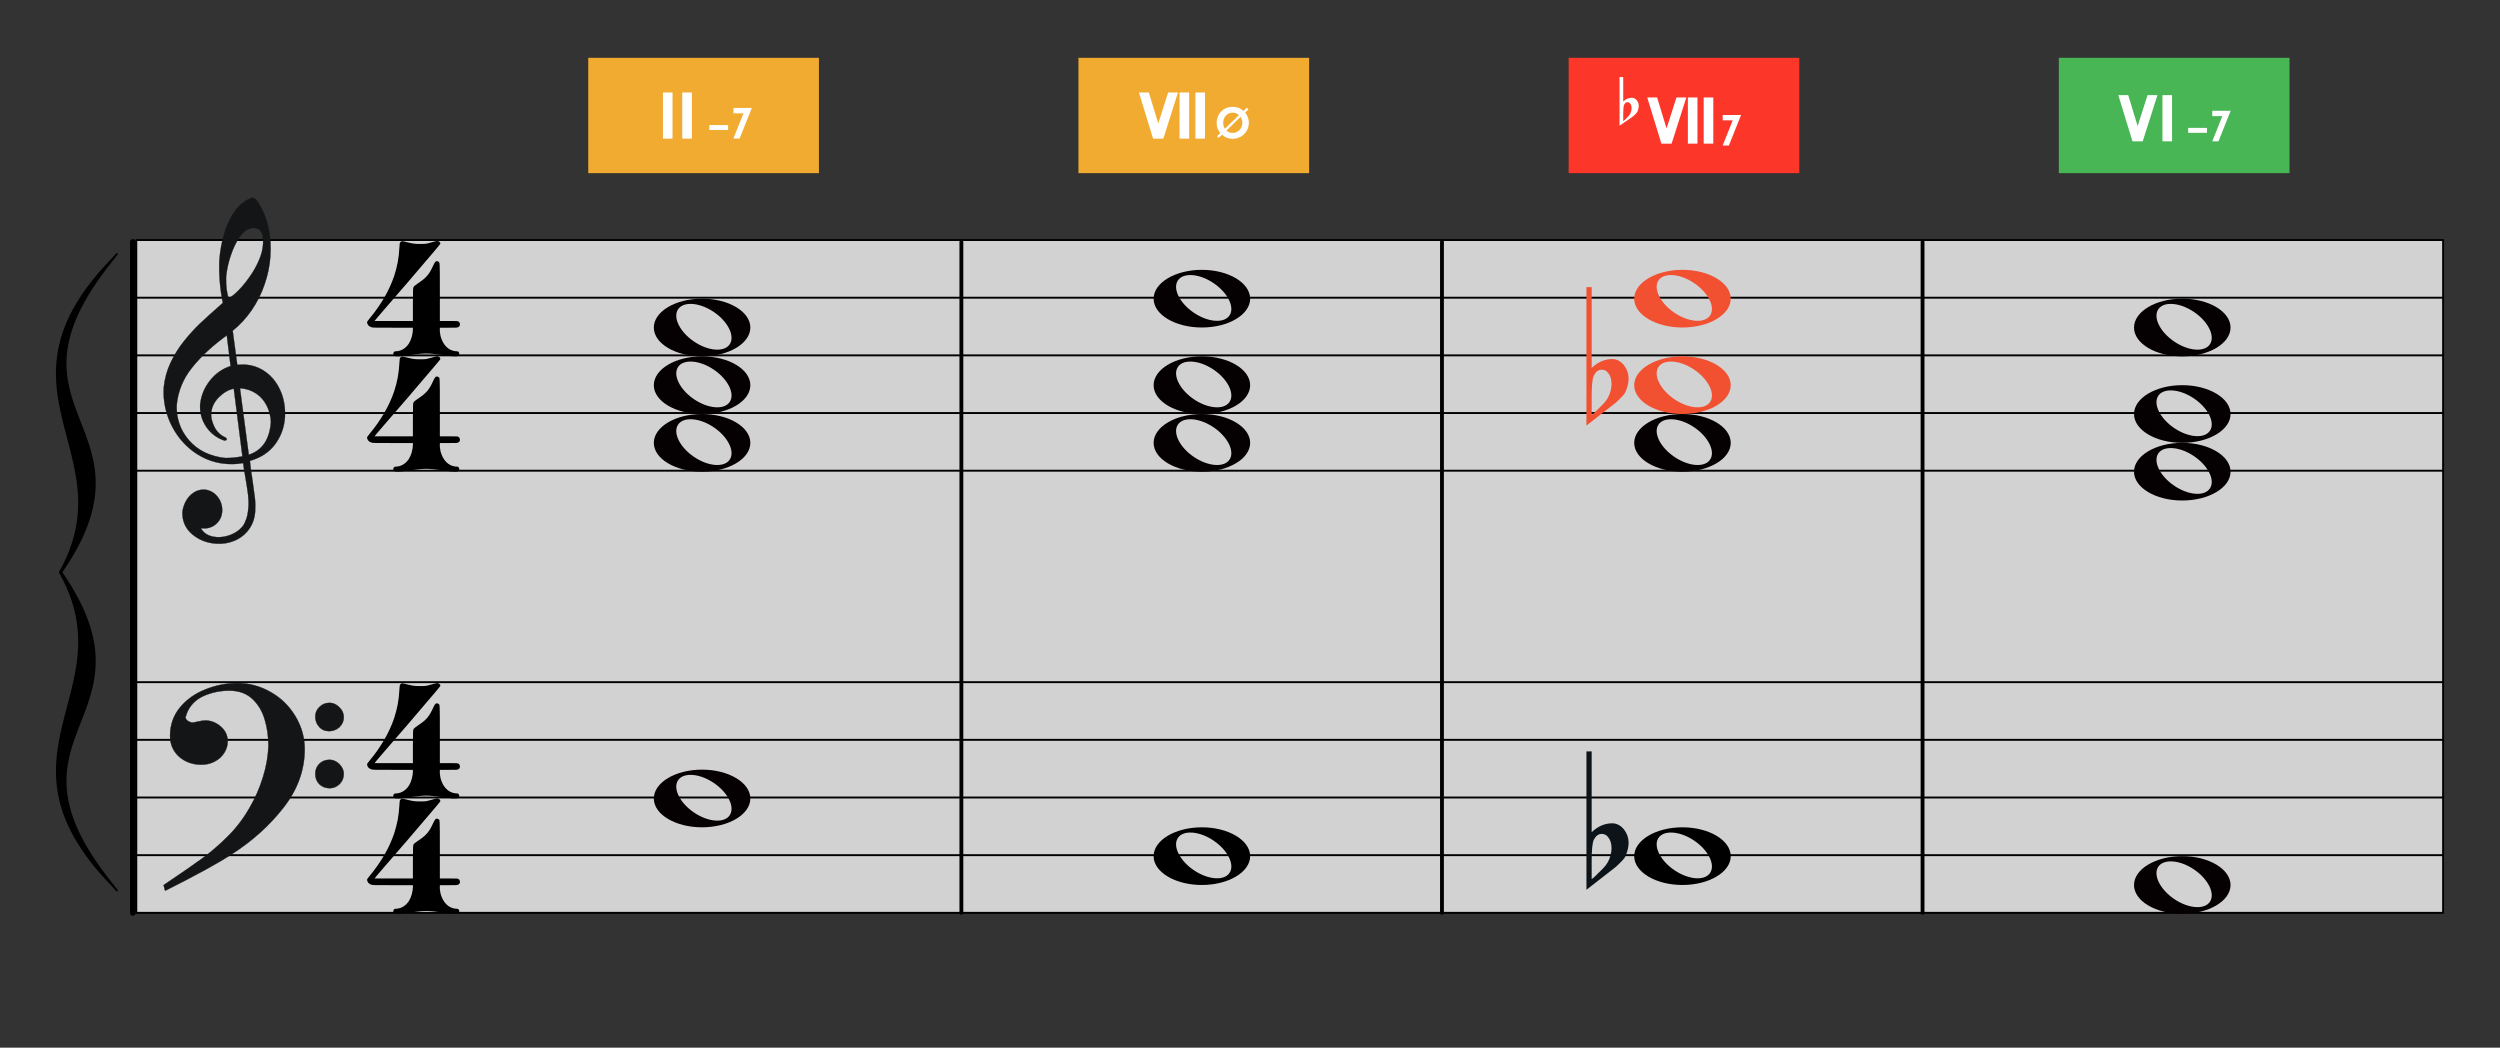
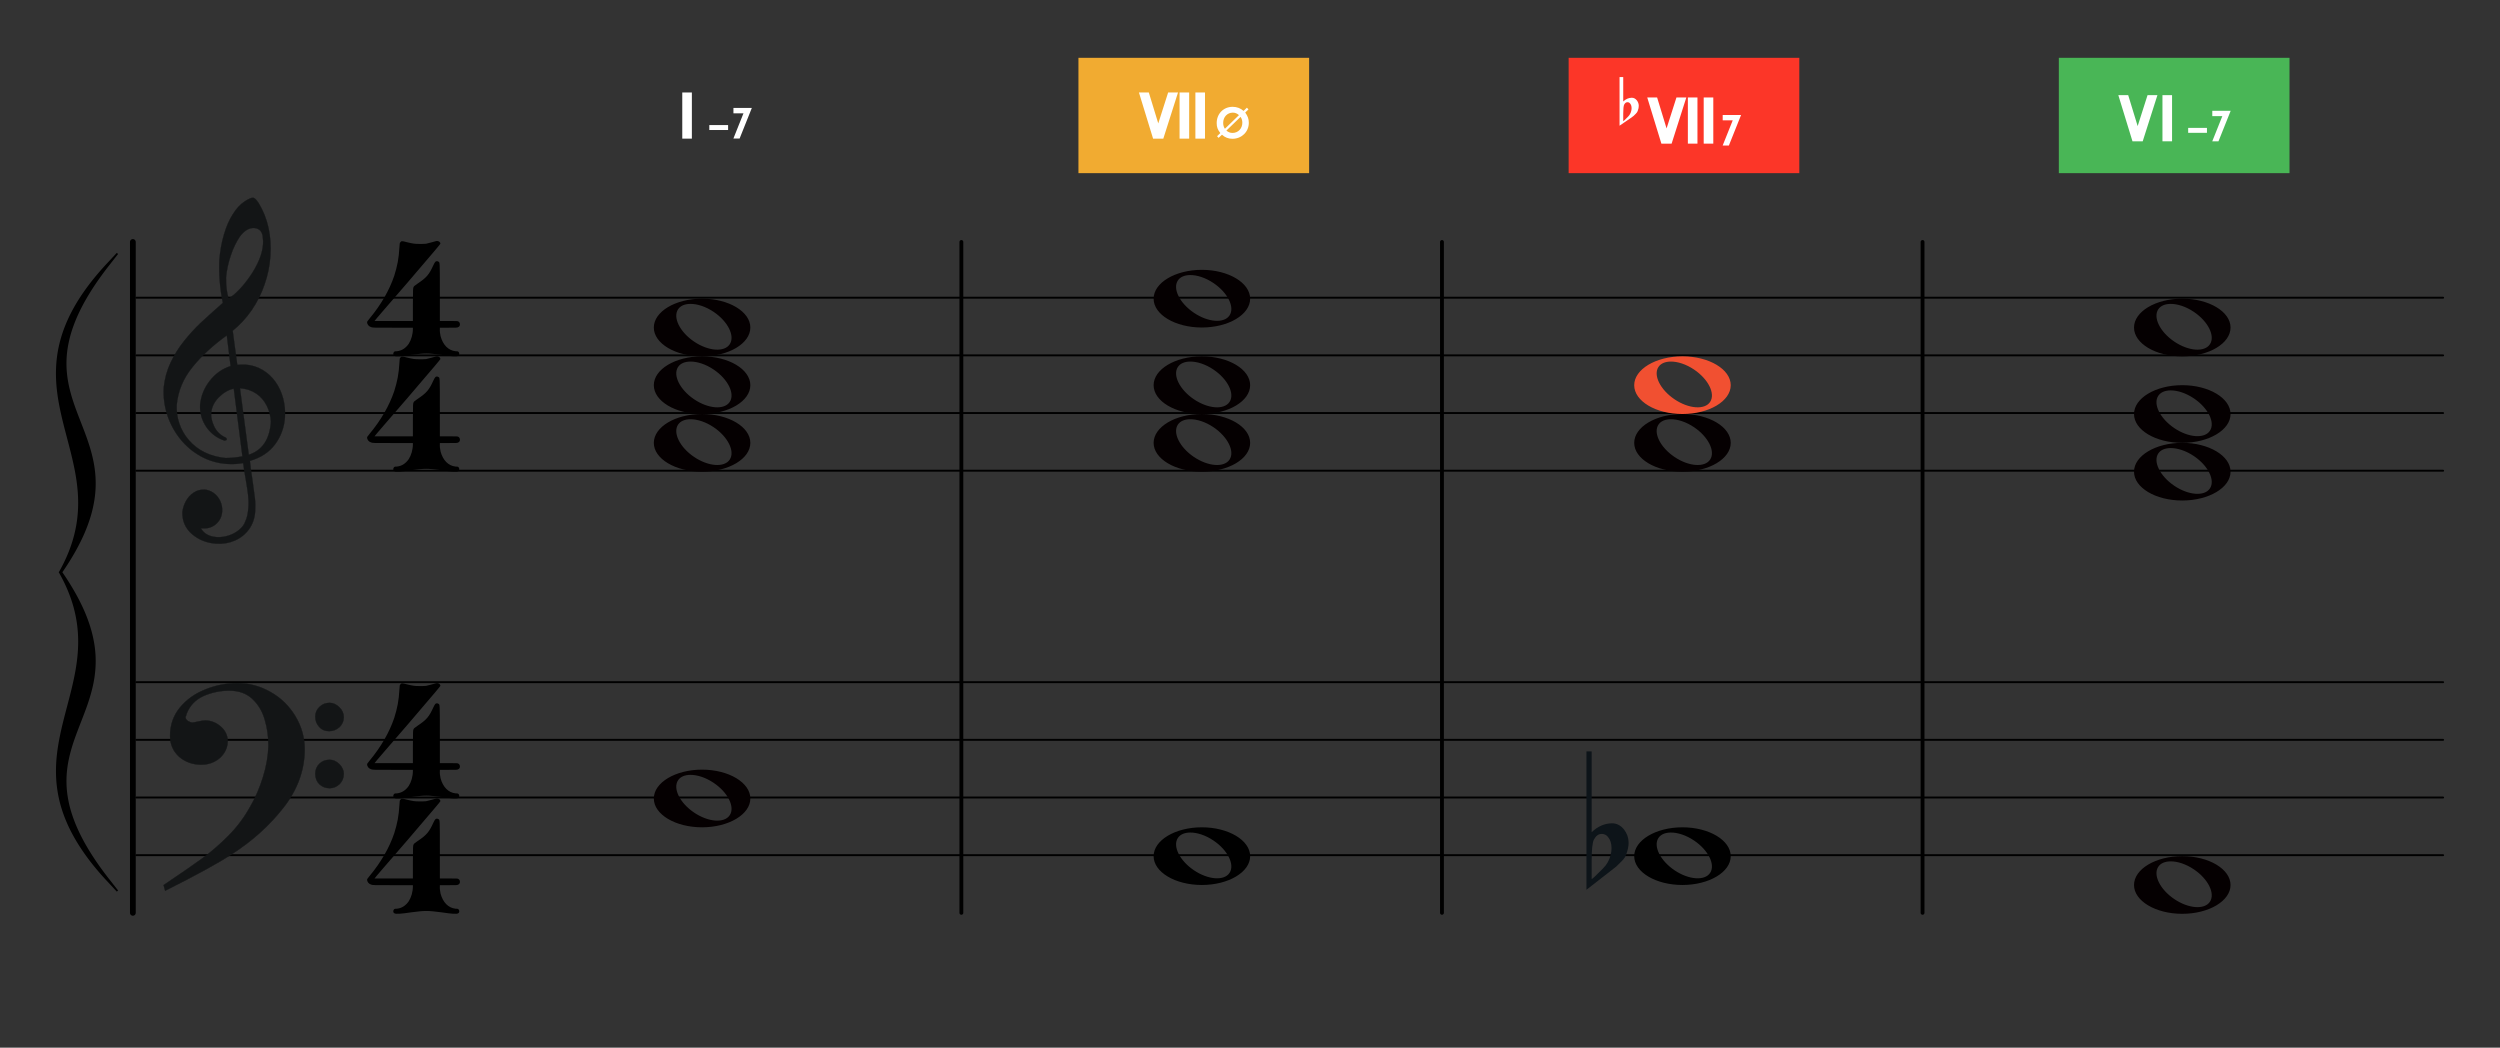
<svg xmlns="http://www.w3.org/2000/svg" xmlns:ns1="http://www.serif.com/" width="2601.0px" height="1090.0px" viewBox="0 0 2601 1090" version="1.1" xml:space="preserve" style="fill-rule:evenodd;clip-rule:evenodd;stroke-linecap:round;stroke-linejoin:round;stroke-miterlimit:1.5;">
  <rect x="0" y="0" width="2601" height="1090" fill="#333333" stroke="none" />
  <rect id="_2-24_III7ura" ns1:id="2-24_III7ura" x="0.224" y="0.732" width="2600" height="1089.25" style="fill:none;" />
  <g id="大譜表">
-     <rect id="外枠" x="141.802" y="249.732" width="2400" height="700" style="fill:#fff;fill-opacity:0.78;stroke:#000;stroke-width:2px;" />
    <path id="_--G線" ns1:id="↑ G線" d="M141.802,429.732l2400,0" style="fill:none;stroke:#000;stroke-width:2px;" />
    <path id="_--E線" ns1:id="↑ E線" d="M141.802,489.732l2400,0" style="fill:none;stroke:#000;stroke-width:2px;" />
    <path id="_--B線" ns1:id="↑ B線" d="M141.802,369.732l2400,0" style="fill:none;stroke:#000;stroke-width:2px;" />
    <path id="_--D線" ns1:id="↑ D線" d="M141.802,309.732l2400,0" style="fill:none;stroke:#000;stroke-width:2px;" />
    <path id="_--B線1" ns1:id="↓ B線" d="M141.802,889.732l2400,0" style="fill:none;stroke:#000;stroke-width:2px;" />
    <path id="_--D線1" ns1:id="↓ D線" d="M141.802,829.732l2400,0" style="fill:none;stroke:#000;stroke-width:2px;" />
    <path id="_--F線" ns1:id="↓ F線" d="M141.802,769.732l2400,0" style="fill:none;stroke:#000;stroke-width:2px;" />
    <path id="_--A線" ns1:id="↓ A線" d="M141.802,709.732l2400,0" style="fill:none;stroke:#000;stroke-width:2px;" />
  </g>
  <path id="_4" ns1:id="4" d="M453.288,710.946c-0.942,0.376 -7.719,2.071 -9.979,2.635c-1.694,0.189 -3.765,0.189 -6.778,0.189c-5.083,0 -6.589,-0.189 -13.555,-1.883c-4.895,-1.318 -5.46,-1.318 -6.59,0.376c-0.564,0.754 -0.564,0.942 -0.753,4.142c-0.753,13.18 -2.259,20.146 -5.46,30.501c-5.083,15.061 -13.743,30.123 -25.793,44.62c-1.882,2.448 -2.447,3.013 -2.447,3.577c0,2.448 1.694,4.519 4.33,5.272c1.506,0.565 2.071,0.565 22.404,0.565l20.898,0l0,1.13c0,5.836 -1.694,11.484 -4.33,15.626c-3.2,4.519 -7.154,7.155 -12.237,7.719c-2.448,0 -2.636,0.189 -3.389,1.13c-0.942,1.506 -0.377,3.389 0.941,3.766c1.506,0.753 6.025,0.564 17.321,-1.13c14.685,-1.883 16.568,-1.883 31.441,0c11.108,1.694 15.627,1.883 17.133,1.13c1.318,-0.377 1.883,-2.26 0.942,-3.766c-0.754,-0.941 -0.942,-1.13 -3.389,-1.13c-7.531,-0.753 -13.179,-6.589 -15.627,-15.626c-0.565,-2.26 -0.941,-5.837 -0.753,-7.531l0,-1.318l9.225,0c8.096,0 9.037,0 9.79,-0.565c1.13,-0.376 1.883,-1.506 1.883,-2.824c0,-1.694 -0.753,-2.636 -1.883,-3.201c-0.753,-0.376 -1.694,-0.376 -9.79,-0.376l-9.225,0l0,-29.747c0,-32.948 0,-31.065 -1.506,-32.007c-0.942,-0.753 -2.636,-0.564 -3.201,0.189c-0.376,0.376 -1.318,1.882 -2.071,3.577c-4.33,9.602 -6.966,12.802 -16.568,19.204c-2.824,2.071 -3.765,2.635 -3.953,3.389c-0.565,0.941 -0.754,1.506 -0.754,18.262l0,17.133l-19.956,0l-19.957,0c0,-0.377 15.438,-18.074 34.454,-40.102c26.734,-31.253 34.077,-39.914 34.077,-40.291c0,-2.071 -2.636,-3.388 -4.895,-2.635Z" style="fill-rule:nonzero;" />
  <path id="_41" ns1:id="4" d="M453.288,830.946c-0.942,0.376 -7.719,2.071 -9.979,2.635c-1.694,0.189 -3.765,0.189 -6.778,0.189c-5.083,0 -6.589,-0.189 -13.555,-1.883c-4.895,-1.318 -5.46,-1.318 -6.59,0.376c-0.564,0.754 -0.564,0.942 -0.753,4.142c-0.753,13.18 -2.259,20.146 -5.46,30.501c-5.083,15.061 -13.743,30.123 -25.793,44.62c-1.882,2.448 -2.447,3.013 -2.447,3.577c0,2.448 1.694,4.519 4.33,5.272c1.506,0.565 2.071,0.565 22.404,0.565l20.898,0l0,1.13c0,5.836 -1.694,11.484 -4.33,15.626c-3.2,4.519 -7.154,7.155 -12.237,7.719c-2.448,0 -2.636,0.189 -3.389,1.13c-0.942,1.506 -0.377,3.389 0.941,3.766c1.506,0.753 6.025,0.564 17.321,-1.13c14.685,-1.883 16.568,-1.883 31.441,0c11.108,1.694 15.627,1.883 17.133,1.13c1.318,-0.377 1.883,-2.26 0.942,-3.766c-0.754,-0.941 -0.942,-1.13 -3.389,-1.13c-7.531,-0.753 -13.179,-6.589 -15.627,-15.626c-0.565,-2.26 -0.941,-5.837 -0.753,-7.531l0,-1.318l9.225,0c8.096,0 9.037,0 9.79,-0.565c1.13,-0.376 1.883,-1.506 1.883,-2.824c0,-1.694 -0.753,-2.636 -1.883,-3.201c-0.753,-0.376 -1.694,-0.376 -9.79,-0.376l-9.225,0l0,-29.747c0,-32.948 0,-31.065 -1.506,-32.007c-0.942,-0.753 -2.636,-0.564 -3.201,0.189c-0.376,0.376 -1.318,1.882 -2.071,3.577c-4.33,9.602 -6.966,12.802 -16.568,19.204c-2.824,2.071 -3.765,2.635 -3.953,3.389c-0.565,0.941 -0.754,1.506 -0.754,18.262l0,17.133l-19.956,0l-19.957,0c0,-0.377 15.438,-18.074 34.454,-40.102c26.734,-31.253 34.077,-39.914 34.077,-40.291c0,-2.071 -2.636,-3.388 -4.895,-2.635Z" style="fill-rule:nonzero;" />
  <path id="_42" ns1:id="4" d="M453.288,250.946c-0.942,0.376 -7.719,2.071 -9.979,2.635c-1.694,0.189 -3.765,0.189 -6.778,0.189c-5.083,0 -6.589,-0.189 -13.555,-1.883c-4.895,-1.318 -5.46,-1.318 -6.59,0.376c-0.564,0.754 -0.564,0.942 -0.753,4.142c-0.753,13.18 -2.259,20.146 -5.46,30.501c-5.083,15.061 -13.743,30.123 -25.793,44.62c-1.882,2.448 -2.447,3.013 -2.447,3.577c0,2.448 1.694,4.519 4.33,5.272c1.506,0.565 2.071,0.565 22.404,0.565l20.898,0l0,1.13c0,5.836 -1.694,11.484 -4.33,15.626c-3.2,4.519 -7.154,7.155 -12.237,7.719c-2.448,0 -2.636,0.189 -3.389,1.13c-0.942,1.506 -0.377,3.389 0.941,3.766c1.506,0.753 6.025,0.564 17.321,-1.13c14.685,-1.883 16.568,-1.883 31.441,0c11.108,1.694 15.627,1.883 17.133,1.13c1.318,-0.377 1.883,-2.26 0.942,-3.766c-0.754,-0.941 -0.942,-1.13 -3.389,-1.13c-7.531,-0.753 -13.179,-6.589 -15.627,-15.626c-0.565,-2.26 -0.941,-5.837 -0.753,-7.531l0,-1.318l9.225,0c8.096,0 9.037,0 9.79,-0.565c1.13,-0.376 1.883,-1.506 1.883,-2.824c0,-1.694 -0.753,-2.636 -1.883,-3.201c-0.753,-0.376 -1.694,-0.376 -9.79,-0.376l-9.225,0l0,-29.747c0,-32.948 0,-31.065 -1.506,-32.007c-0.942,-0.753 -2.636,-0.564 -3.201,0.189c-0.376,0.376 -1.318,1.882 -2.071,3.577c-4.33,9.602 -6.966,12.802 -16.568,19.204c-2.824,2.071 -3.765,2.635 -3.953,3.389c-0.565,0.941 -0.754,1.506 -0.754,18.262l0,17.133l-19.956,0l-19.957,0c0,-0.377 15.438,-18.074 34.454,-40.102c26.734,-31.253 34.077,-39.914 34.077,-40.291c0,-2.071 -2.636,-3.388 -4.895,-2.635Z" style="fill-rule:nonzero;" />
  <path id="_43" ns1:id="4" d="M453.288,370.946c-0.942,0.376 -7.719,2.071 -9.979,2.635c-1.694,0.189 -3.765,0.189 -6.778,0.189c-5.083,0 -6.589,-0.189 -13.555,-1.883c-4.895,-1.318 -5.46,-1.318 -6.59,0.376c-0.564,0.754 -0.564,0.942 -0.753,4.142c-0.753,13.18 -2.259,20.146 -5.46,30.501c-5.083,15.061 -13.743,30.123 -25.793,44.62c-1.882,2.448 -2.447,3.013 -2.447,3.577c0,2.448 1.694,4.519 4.33,5.272c1.506,0.565 2.071,0.565 22.404,0.565l20.898,0l0,1.13c0,5.836 -1.694,11.484 -4.33,15.626c-3.2,4.519 -7.154,7.155 -12.237,7.719c-2.448,0 -2.636,0.189 -3.389,1.13c-0.942,1.506 -0.377,3.389 0.941,3.766c1.506,0.753 6.025,0.564 17.321,-1.13c14.685,-1.883 16.568,-1.883 31.441,0c11.108,1.694 15.627,1.883 17.133,1.13c1.318,-0.377 1.883,-2.26 0.942,-3.766c-0.754,-0.941 -0.942,-1.13 -3.389,-1.13c-7.531,-0.753 -13.179,-6.589 -15.627,-15.626c-0.565,-2.26 -0.941,-5.837 -0.753,-7.531l0,-1.318l9.225,0c8.096,0 9.037,0 9.79,-0.565c1.13,-0.376 1.883,-1.506 1.883,-2.824c0,-1.694 -0.753,-2.636 -1.883,-3.201c-0.753,-0.376 -1.694,-0.376 -9.79,-0.376l-9.225,0l0,-29.747c0,-32.948 0,-31.065 -1.506,-32.007c-0.942,-0.753 -2.636,-0.564 -3.201,0.189c-0.376,0.376 -1.318,1.882 -2.071,3.577c-4.33,9.602 -6.966,12.802 -16.568,19.204c-2.824,2.071 -3.765,2.635 -3.953,3.389c-0.565,0.941 -0.754,1.506 -0.754,18.262l0,17.133l-19.956,0l-19.957,0c0,-0.377 15.438,-18.074 34.454,-40.102c26.734,-31.253 34.077,-39.914 34.077,-40.291c0,-2.071 -2.636,-3.388 -4.895,-2.635Z" style="fill-rule:nonzero;" />
  <path id="bar-0" ns1:id="bar 0" d="M138.224,251.732l0,698" style="fill:none;stroke:#000;stroke-width:6px;" />
  <path id="bar1" d="M1000.22,251.732l0,698" style="fill:none;stroke:#000;stroke-width:4px;" />
  <path id="bar2" d="M1500.22,251.732l0,698" style="fill:none;stroke:#000;stroke-width:4px;" />
  <path id="bar3" d="M2000.22,251.732l0,698" style="fill:none;stroke:#000;stroke-width:4px;" />
  <path id="path7229" d="M730.4,800.732c-27.719,0 -50.176,13.495 -50.176,30.04c0,16.546 22.457,29.96 50.176,29.96c27.72,0 50.257,-13.414 50.257,-29.96c0,-16.545 -22.537,-30.041 -50.257,-30.04Zm-12.26,5.439c7.209,-0.093 16.089,2.727 24.439,8.363c14.844,10.02 22.292,25.11 16.644,33.613c-5.648,8.503 -22.26,7.259 -37.104,-2.761c-14.845,-10.019 -22.292,-25.109 -16.644,-33.613c2.471,-3.72 7.059,-5.529 12.665,-5.602Z" style="fill:#050001;fill-rule:nonzero;" />
  <path id="path72291" ns1:id="path7229" d="M730.4,370.732c-27.719,0 -50.176,13.495 -50.176,30.04c0,16.546 22.457,29.96 50.176,29.96c27.72,0 50.257,-13.414 50.257,-29.96c0,-16.545 -22.537,-30.041 -50.257,-30.04Zm-12.26,5.439c7.209,-0.093 16.089,2.727 24.439,8.363c14.844,10.02 22.292,25.11 16.644,33.613c-5.648,8.503 -22.26,7.259 -37.104,-2.761c-14.845,-10.019 -22.292,-25.109 -16.644,-33.613c2.471,-3.72 7.059,-5.529 12.665,-5.602Z" style="fill:#050001;fill-rule:nonzero;" />
  <path id="path72292" ns1:id="path7229" d="M730.4,310.732c-27.719,0 -50.176,13.495 -50.176,30.04c0,16.546 22.457,29.96 50.176,29.96c27.72,0 50.257,-13.414 50.257,-29.96c0,-16.545 -22.537,-30.041 -50.257,-30.04Zm-12.26,5.439c7.209,-0.093 16.089,2.727 24.439,8.363c14.844,10.02 22.292,25.11 16.644,33.613c-5.648,8.503 -22.26,7.259 -37.104,-2.761c-14.845,-10.019 -22.292,-25.109 -16.644,-33.613c2.471,-3.72 7.059,-5.529 12.665,-5.602Z" style="fill:#050001;fill-rule:nonzero;" />
  <path id="path72293" ns1:id="path7229" d="M730.4,430.732c-27.719,0 -50.176,13.495 -50.176,30.04c0,16.546 22.457,29.96 50.176,29.96c27.72,0 50.257,-13.414 50.257,-29.96c0,-16.545 -22.537,-30.041 -50.257,-30.04Zm-12.26,5.439c7.209,-0.093 16.089,2.727 24.439,8.363c14.844,10.02 22.292,25.11 16.644,33.613c-5.648,8.503 -22.26,7.259 -37.104,-2.761c-14.845,-10.019 -22.292,-25.109 -16.644,-33.613c2.471,-3.72 7.059,-5.529 12.665,-5.602Z" style="fill:#050001;fill-rule:nonzero;" />
  <path id="_-" ns1:id="{" d="M62.973,595.358c69.34,-122.93 -74.659,-186.961 49.231,-320c-121.769,155.496 56.117,167.941 -49.231,320c69.34,122.931 -74.659,186.961 49.231,320c-121.769,-155.495 56.117,-167.941 -49.231,-320Z" style="fill-rule:nonzero;" />
  <path d="M122.869,264.235l-9.808,12.525l-0.353,0.451l-0.351,0.453l-0.35,0.451l-0.347,0.449l-0.346,0.451l-0.344,0.448l-0.342,0.446l-0.342,0.449l-0.339,0.446l-0.337,0.444l-0.336,0.445l-0.334,0.444l-0.333,0.442l-0.331,0.443l-0.329,0.441l-0.327,0.439l-0.326,0.441l-0.324,0.438l-0.322,0.438l-0.322,0.438l-0.319,0.436l-0.317,0.435l-0.316,0.435l-0.315,0.434l-0.312,0.432l-0.311,0.434l-0.31,0.431l-0.307,0.429l-0.306,0.432l-0.305,0.427l-0.302,0.431l-0.302,0.427l-0.299,0.427l-0.298,0.426l-0.297,0.427l-0.295,0.422l-0.293,0.426l-0.292,0.421l-0.289,0.423l-0.29,0.422l-0.286,0.419l-0.285,0.422l-0.285,0.419l-0.281,0.417l-0.281,0.419l-0.28,0.417l-0.276,0.415l-0.276,0.415l-0.274,0.416l-0.273,0.415l-0.273,0.415l-0.27,0.411l-0.266,0.409l-0.267,0.411l-0.265,0.412l-0.264,0.41l-0.262,0.407l-0.261,0.409l-0.259,0.407l-0.257,0.405l-0.255,0.405l-0.255,0.408l-0.254,0.405l-0.251,0.403l-0.249,0.401l-0.248,0.403l-0.247,0.402l-0.247,0.402l-0.244,0.399l-0.241,0.398l-0.241,0.399l-0.24,0.399l-0.239,0.397l-0.236,0.397l-0.234,0.393l-0.233,0.396l-0.233,0.395l-0.232,0.395l-0.229,0.391l-0.227,0.391l-0.226,0.391l-0.225,0.392l-0.223,0.39l-0.222,0.388l-0.22,0.388l-0.22,0.39l-0.217,0.387l-0.217,0.387l-0.214,0.386l-0.214,0.385l-0.211,0.384l-0.212,0.385l-0.208,0.381l-0.207,0.383l-0.208,0.385l-0.205,0.378l-0.203,0.38l-0.202,0.38l-0.2,0.378l-0.2,0.381l-0.198,0.378l-0.196,0.375l-0.196,0.378l-0.194,0.376l-0.192,0.374l-0.191,0.373l-0.189,0.373l-0.189,0.375l-0.187,0.373l-0.186,0.372l-0.184,0.369l-0.183,0.372l-0.182,0.369l-0.18,0.371l-0.18,0.368l-0.177,0.365l-0.175,0.367l-0.175,0.366l-0.174,0.368l-0.172,0.365l-0.171,0.364l-0.17,0.366l-0.169,0.363l-0.166,0.36l-0.166,0.363l-0.165,0.362l-0.162,0.358l-0.162,0.363l-0.162,0.361l-0.158,0.356l-0.158,0.36l-0.158,0.359l-0.155,0.357l-0.154,0.353l-0.152,0.357l-0.152,0.357l-0.151,0.354l-0.148,0.351l-0.148,0.355l-0.147,0.354l-0.145,0.35l-0.144,0.354l-0.144,0.351l-0.141,0.349l-0.14,0.348l-0.139,0.351l-0.139,0.349l-0.136,0.346l-0.134,0.346l-0.136,0.35l-0.132,0.343l-0.131,0.347l-0.132,0.347l-0.129,0.342l-0.128,0.344l-0.127,0.344l-0.126,0.341l-0.124,0.342l-0.124,0.343l-0.122,0.341l-0.121,0.339l-0.12,0.341l-0.118,0.337l-0.117,0.339l-0.117,0.34l-0.115,0.335l-0.114,0.339l-0.113,0.337l-0.112,0.334l-0.11,0.334l-0.109,0.335l-0.108,0.335l-0.108,0.335l-0.106,0.332l-0.104,0.33l-0.104,0.335l-0.103,0.332l-0.101,0.329l-0.1,0.328l-0.099,0.331l-0.098,0.329l-0.097,0.329l-0.096,0.327l-0.095,0.33l-0.093,0.325l-0.093,0.327l-0.091,0.326l-0.09,0.324l-0.09,0.327l-0.088,0.322l-0.086,0.324l-0.087,0.325l-0.085,0.323l-0.083,0.32l-0.083,0.322l-0.082,0.321l-0.08,0.32l-0.08,0.32l-0.078,0.322l-0.078,0.318l-0.076,0.319l-0.076,0.319l-0.074,0.315l-0.073,0.318l-0.072,0.316l-0.071,0.316l-0.071,0.318l-0.069,0.314l-0.068,0.314l-0.067,0.312l-0.066,0.315l-0.065,0.316l-0.064,0.309l-0.063,0.314l-0.062,0.31l-0.061,0.313l-0.06,0.31l-0.059,0.309l-0.059,0.311l-0.056,0.308l-0.056,0.307l-0.055,0.313l-0.055,0.305l-0.052,0.307l-0.053,0.307l-0.051,0.309l-0.051,0.305l-0.049,0.305l-0.048,0.304l-0.047,0.307l-0.047,0.303l-0.045,0.303l-0.045,0.303l-0.043,0.303l-0.043,0.302l-0.042,0.302l-0.04,0.302l-0.041,0.301l-0.038,0.301l-0.039,0.299l-0.036,0.299l-0.037,0.301l-0.035,0.298l-0.034,0.297l-0.034,0.299l-0.032,0.298l-0.032,0.295l-0.031,0.297l-0.03,0.297l-0.029,0.295l-0.028,0.296l-0.027,0.295l-0.026,0.294l-0.026,0.295l-0.025,0.293l-0.024,0.294l-0.023,0.291l-0.021,0.292l-0.021,0.293l-0.021,0.293l-0.019,0.289l-0.019,0.292l-0.018,0.288l-0.016,0.293l-0.017,0.289l-0.015,0.288l-0.014,0.29l-0.014,0.287l-0.012,0.289l-0.012,0.288l-0.012,0.286l-0.01,0.286l-0.009,0.288l-0.009,0.286l-0.008,0.286l-0.007,0.286l-0.006,0.286l-0.006,0.284l-0.004,0.283l-0.004,0.284l-0.003,0.283l-0.002,0.285l-0.002,0.281l-0.001,0.281l0,0.283l0.001,0.282l0.002,0.281l0.002,0.282l0.003,0.279l0.004,0.283l0.004,0.279l0.006,0.279l0.006,0.281l0.007,0.277l0.007,0.278l0.009,0.277l0.009,0.28l0.01,0.278l0.01,0.275l0.023,0.553l0.027,0.552l0.029,0.553l0.032,0.549l0.034,0.547l0.038,0.548l0.04,0.545l0.043,0.545l0.045,0.542l0.049,0.54l0.051,0.544l0.053,0.537l0.056,0.538l0.059,0.538l0.062,0.536l0.064,0.536l0.066,0.533l0.069,0.531l0.071,0.532l0.074,0.531l0.076,0.529l0.078,0.529l0.081,0.526l0.084,0.526l0.085,0.525l0.088,0.526l0.09,0.524l0.092,0.521l0.094,0.523l0.097,0.52l0.099,0.52l0.1,0.516l0.104,0.519l0.105,0.518l0.107,0.515l0.109,0.515l0.111,0.514l0.113,0.513l0.115,0.513l0.117,0.511l0.119,0.512l0.121,0.51l0.123,0.509l0.124,0.509l0.126,0.506l0.129,0.507l0.129,0.508l0.132,0.506l0.133,0.504l0.135,0.504l0.136,0.504l0.139,0.504l0.139,0.501l0.142,0.5l0.143,0.504l0.144,0.5l0.146,0.5l0.147,0.498l0.149,0.501l0.15,0.497l0.152,0.496l0.153,0.499l0.155,0.496l0.155,0.496l0.157,0.497l0.158,0.495l0.16,0.493l0.16,0.495l0.163,0.494l0.163,0.494l0.164,0.491l0.165,0.492l0.167,0.493l0.167,0.492l0.169,0.492l0.17,0.493l0.17,0.489l0.171,0.49l0.173,0.49l0.174,0.491l0.173,0.49l0.175,0.487l0.177,0.491l0.176,0.488l0.178,0.488l0.178,0.488l0.36,0.977l0.361,0.975l0.364,0.975l0.366,0.973l0.369,0.975l0.371,0.971l0.372,0.975l0.373,0.973l0.375,0.972l0.376,0.972l0.755,1.946l0.757,1.95l0.756,1.948l0.378,0.977l0.377,0.977l0.376,0.977l0.375,0.979l0.374,0.98l0.373,0.981l0.372,0.984l0.369,0.984l0.367,0.987l0.365,0.986l0.182,0.495l0.181,0.495l0.179,0.495l0.181,0.495l0.178,0.498l0.178,0.495l0.178,0.499l0.176,0.497l0.176,0.5l0.174,0.498l0.175,0.501l0.172,0.5l0.172,0.5l0.172,0.501l0.17,0.501l0.169,0.504l0.167,0.502l0.168,0.504l0.165,0.506l0.165,0.502l0.164,0.508l0.163,0.509l0.16,0.505l0.16,0.509l0.159,0.508l0.157,0.509l0.157,0.512l0.154,0.511l0.154,0.512l0.152,0.514l0.151,0.511l0.149,0.518l0.147,0.513l0.146,0.517l0.145,0.516l0.143,0.517l0.142,0.52l0.14,0.519l0.139,0.523l0.136,0.521l0.134,0.521l0.134,0.523l0.132,0.525l0.129,0.527l0.128,0.525l0.126,0.529l0.125,0.527l0.122,0.531l0.12,0.529l0.119,0.532l0.116,0.532l0.115,0.536l0.113,0.534l0.11,0.536l0.109,0.537l0.106,0.537l0.104,0.54l0.103,0.541l0.099,0.542l0.098,0.542l0.096,0.543l0.093,0.546l0.091,0.548l0.089,0.547l0.086,0.547l0.084,0.551l0.082,0.553l0.079,0.552l0.076,0.553l0.075,0.555l0.071,0.558l0.07,0.558l0.066,0.557l0.065,0.56l0.061,0.564l0.059,0.562l0.056,0.565l0.054,0.566l0.051,0.568l0.048,0.57l0.045,0.57l0.042,0.57l0.04,0.573l0.037,0.575l0.034,0.578l0.031,0.577l0.028,0.578l0.025,0.579l0.012,0.293l0.011,0.291l0.01,0.293l0.009,0.289l0.008,0.292l0.008,0.294l0.007,0.295l0.006,0.292l0.006,0.294l0.004,0.293l0.004,0.296l0.003,0.294l0.003,0.296l0.001,0.296l0.001,0.296l0,0.298l-0.001,0.298l-0.002,0.296l-0.002,0.296l-0.003,0.301l-0.005,0.298l-0.005,0.299l-0.005,0.3l-0.007,0.3l-0.007,0.301l-0.009,0.298l-0.008,0.303l-0.011,0.3l-0.01,0.301l-0.012,0.304l-0.012,0.304l-0.013,0.301l-0.014,0.307l-0.015,0.302l-0.016,0.304l-0.017,0.304l-0.017,0.308l-0.019,0.305l-0.019,0.307l-0.02,0.304l-0.021,0.306l-0.022,0.312l-0.023,0.306l-0.023,0.309l-0.025,0.309l-0.026,0.308l-0.026,0.309l-0.027,0.313l-0.028,0.308l-0.029,0.313l-0.031,0.31l-0.03,0.31l-0.032,0.316l-0.033,0.312l-0.033,0.314l-0.035,0.312l-0.035,0.314l-0.037,0.316l-0.037,0.316l-0.038,0.315l-0.04,0.316l-0.04,0.315l-0.041,0.316l-0.042,0.321l-0.043,0.317l-0.044,0.318l-0.045,0.319l-0.046,0.32l-0.047,0.319l-0.048,0.322l-0.048,0.319l-0.05,0.321l-0.051,0.322l-0.052,0.324l-0.052,0.32l-0.054,0.324l-0.055,0.325l-0.056,0.324l-0.056,0.323l-0.058,0.326l-0.059,0.326l-0.06,0.326l-0.061,0.324l-0.061,0.329l-0.063,0.327l-0.064,0.329l-0.065,0.328l-0.066,0.328l-0.067,0.332l-0.068,0.329l-0.068,0.33l-0.071,0.332l-0.071,0.33l-0.071,0.333l-0.075,0.336l-0.073,0.328l-0.075,0.336l-0.077,0.336l-0.077,0.332l-0.079,0.335l-0.079,0.336l-0.08,0.335l-0.083,0.34l-0.082,0.335l-0.084,0.337l-0.085,0.338l-0.086,0.341l-0.087,0.338l-0.088,0.34l-0.09,0.342l-0.09,0.339l-0.091,0.344l-0.094,0.341l-0.093,0.342l-0.095,0.342l-0.096,0.346l-0.097,0.343l-0.098,0.345l-0.099,0.344l-0.101,0.348l-0.101,0.346l-0.103,0.347l-0.104,0.348l-0.105,0.349l-0.107,0.347l-0.107,0.348l-0.108,0.351l-0.11,0.349l-0.11,0.352l-0.112,0.351l-0.113,0.353l-0.115,0.351l-0.115,0.355l-0.117,0.353l-0.118,0.354l-0.119,0.355l-0.12,0.353l-0.12,0.356l-0.124,0.359l-0.124,0.358l-0.125,0.356l-0.126,0.359l-0.127,0.359l-0.128,0.36l-0.131,0.361l-0.131,0.359l-0.131,0.36l-0.133,0.36l-0.135,0.366l-0.136,0.363l-0.137,0.363l-0.139,0.365l-0.139,0.363l-0.14,0.365l-0.143,0.367l-0.143,0.369l-0.145,0.365l-0.146,0.369l-0.147,0.368l-0.148,0.366l-0.149,0.372l-0.152,0.37l-0.152,0.37l-0.153,0.37l-0.154,0.374l-0.156,0.372l-0.156,0.371l-0.159,0.377l-0.161,0.374l-0.16,0.375l-0.163,0.378l-0.164,0.376l-0.164,0.375l-0.166,0.378l-0.168,0.377l-0.168,0.381l-0.171,0.38l-0.171,0.379l-0.173,0.38l-0.174,0.384l-0.177,0.382l-0.176,0.382l-0.177,0.382l-0.179,0.384l-0.181,0.386l-0.183,0.386l-0.183,0.386l-0.185,0.386l-0.186,0.386l-0.187,0.387l-0.189,0.389l-0.19,0.391l-0.192,0.391l-0.194,0.391l-0.194,0.389l-0.195,0.391l-0.196,0.392l-0.199,0.396l-0.2,0.393l-0.2,0.393l-0.204,0.398l-0.204,0.395l-0.205,0.397l-0.207,0.397l-0.208,0.397l-0.209,0.399l-0.211,0.4l-0.212,0.399l-0.214,0.401l-0.216,0.403l-0.217,0.402l-0.217,0.402l-0.22,0.403l-0.221,0.406l-0.222,0.402l-0.223,0.406l-0.226,0.408l-0.227,0.407l-0.228,0.407l-0.229,0.408l-0.231,0.408l-0.232,0.412l-0.235,0.41l-0.234,0.408l-0.237,0.415l-0.239,0.413l-0.24,0.413l-0.24,0.412l-0.243,0.417l-0.244,0.413l-0.245,0.418l-0.248,0.417l-0.248,0.418l-0.251,0.419l-0.251,0.418l-0.253,0.42l-0.255,0.422l-0.257,0.421l-0.257,0.42l-0.26,0.423l-0.26,0.422l-0.261,0.425l-0.265,0.427l-0.266,0.426l-0.266,0.424l-0.268,0.428l-0.271,0.429l-0.27,0.426l-0.273,0.431l-0.276,0.431l-0.275,0.429l-0.277,0.432l-0.28,0.434l-0.28,0.432l-0.282,0.434l-0.284,0.436l-0.285,0.434l-0.287,0.437l-0.289,0.438l-0.291,0.439l-0.291,0.437l-0.293,0.439l-0.295,0.439l-0.296,0.441l-0.298,0.443l-0.299,0.442l-0.302,0.445l-0.303,0.442l-0.304,0.446l-0.307,0.445l-0.011,0.017l0.011,0.017l0.307,0.445l0.304,0.447l0.303,0.441l0.302,0.446l0.299,0.442l0.297,0.441l0.297,0.44l0.296,0.443l0.292,0.438l0.291,0.437l0.291,0.438l0.289,0.438l0.287,0.437l0.285,0.434l0.284,0.436l0.282,0.434l0.28,0.432l0.279,0.433l0.278,0.431l0.276,0.433l0.275,0.43l0.273,0.43l0.27,0.426l0.271,0.429l0.268,0.428l0.266,0.425l0.266,0.425l0.265,0.428l0.261,0.424l0.26,0.422l0.26,0.423l0.257,0.42l0.257,0.422l0.255,0.422l0.253,0.42l0.251,0.417l0.251,0.42l0.248,0.417l0.248,0.417l0.245,0.418l0.244,0.413l0.243,0.417l0.24,0.412l0.24,0.413l0.239,0.414l0.237,0.414l0.234,0.408l0.235,0.41l0.232,0.413l0.231,0.407l0.229,0.409l0.228,0.406l0.227,0.407l0.226,0.408l0.223,0.406l0.222,0.403l0.221,0.405l0.22,0.404l0.217,0.401l0.217,0.402l0.216,0.403l0.214,0.402l0.212,0.399l0.211,0.399l0.209,0.399l0.208,0.397l0.207,0.397l0.205,0.397l0.204,0.395l0.204,0.399l0.2,0.392l0.2,0.393l0.199,0.396l0.196,0.392l0.195,0.391l0.194,0.389l0.194,0.391l0.192,0.392l0.19,0.388l0.189,0.389l0.187,0.389l0.186,0.384l0.186,0.39l0.182,0.384l0.183,0.386l0.181,0.387l0.179,0.384l0.177,0.382l0.176,0.381l0.177,0.382l0.174,0.385l0.173,0.379l0.171,0.38l0.171,0.379l0.168,0.381l0.168,0.378l0.166,0.378l0.164,0.374l0.164,0.377l0.163,0.377l0.16,0.375l0.161,0.374l0.159,0.377l0.156,0.371l0.156,0.372l0.154,0.374l0.153,0.37l0.152,0.37l0.152,0.371l0.149,0.372l0.148,0.366l0.147,0.368l0.146,0.368l0.145,0.366l0.143,0.368l0.143,0.367l0.14,0.365l0.139,0.364l0.139,0.364l0.137,0.364l0.136,0.362l0.135,0.366l0.133,0.361l0.131,0.36l0.131,0.358l0.131,0.361l0.128,0.36l0.127,0.359l0.126,0.359l0.125,0.356l0.124,0.358l0.124,0.359l0.12,0.356l0.12,0.353l0.119,0.355l0.118,0.354l0.117,0.354l0.115,0.354l0.115,0.352l0.113,0.352l0.112,0.351l0.11,0.352l0.11,0.349l0.108,0.351l0.107,0.348l0.107,0.347l0.105,0.349l0.104,0.348l0.103,0.348l0.101,0.346l0.101,0.347l0.099,0.345l0.098,0.345l0.097,0.342l0.096,0.346l0.095,0.343l0.093,0.341l0.094,0.342l0.091,0.343l0.09,0.339l0.09,0.342l0.088,0.34l0.087,0.338l0.086,0.342l0.085,0.336l0.084,0.336l0.082,0.339l0.083,0.338l0.08,0.336l0.079,0.335l0.079,0.336l0.077,0.332l0.077,0.336l0.075,0.335l0.073,0.329l0.075,0.335l0.071,0.334l0.071,0.33l0.071,0.332l0.068,0.33l0.068,0.328l0.067,0.332l0.066,0.328l0.065,0.328l0.064,0.329l0.063,0.328l0.061,0.328l0.061,0.324l0.06,0.327l0.059,0.325l0.058,0.326l0.056,0.323l0.056,0.324l0.055,0.325l0.054,0.325l0.052,0.32l0.052,0.324l0.051,0.322l0.05,0.32l0.048,0.319l0.048,0.322l0.047,0.32l0.046,0.319l0.045,0.319l0.044,0.318l0.043,0.317l0.042,0.321l0.041,0.316l0.04,0.315l0.04,0.317l0.038,0.315l0.037,0.315l0.037,0.317l0.035,0.313l0.035,0.312l0.033,0.315l0.033,0.311l0.032,0.314l0.031,0.31l0.03,0.312l0.029,0.314l0.028,0.308l0.027,0.312l0.026,0.309l0.026,0.308l0.025,0.309l0.023,0.31l0.023,0.305l0.022,0.309l0.021,0.308l0.02,0.305l0.019,0.308l0.019,0.305l0.017,0.307l0.017,0.305l0.016,0.303l0.015,0.303l0.014,0.306l0.013,0.302l0.012,0.303l0.012,0.304l0.01,0.301l0.011,0.3l0.008,0.303l0.009,0.299l0.007,0.3l0.007,0.3l0.005,0.301l0.005,0.299l0.005,0.297l0.003,0.301l0.002,0.296l0.002,0.297l0.001,0.298l0,0.298l-0.001,0.295l-0.001,0.296l-0.003,0.296l-0.003,0.294l-0.004,0.296l-0.004,0.293l-0.006,0.294l-0.006,0.292l-0.007,0.296l-0.008,0.293l-0.008,0.292l-0.009,0.289l-0.01,0.294l-0.011,0.29l-0.012,0.293l-0.025,0.579l-0.028,0.578l-0.031,0.578l-0.034,0.578l-0.037,0.572l-0.04,0.575l-0.042,0.57l-0.045,0.57l-0.048,0.57l-0.051,0.568l-0.054,0.567l-0.056,0.564l-0.059,0.563l-0.061,0.561l-0.065,0.562l-0.066,0.558l-0.07,0.558l-0.071,0.557l-0.075,0.556l-0.076,0.552l-0.079,0.553l-0.082,0.552l-0.084,0.551l-0.086,0.547l-0.089,0.548l-0.091,0.548l-0.093,0.545l-0.096,0.543l-0.098,0.542l-0.099,0.542l-0.103,0.541l-0.104,0.54l-0.106,0.537l-0.109,0.538l-0.11,0.535l-0.113,0.535l-0.115,0.535l-0.116,0.532l-0.119,0.532l-0.12,0.53l-0.122,0.53l-0.125,0.528l-0.126,0.526l-0.127,0.527l-0.131,0.528l-0.131,0.522l-0.133,0.524l-0.135,0.522l-0.136,0.522l-0.139,0.522l-0.14,0.52l-0.142,0.519l-0.143,0.518l-0.145,0.516l-0.146,0.516l-0.147,0.514l-0.149,0.517l-0.151,0.512l-0.152,0.513l-0.154,0.513l-0.154,0.51l-0.157,0.512l-0.157,0.509l-0.159,0.508l-0.16,0.509l-0.16,0.506l-0.163,0.509l-0.164,0.505l-0.164,0.503l-0.166,0.507l-0.168,0.504l-0.167,0.503l-0.169,0.503l-0.17,0.502l-0.172,0.501l-0.172,0.499l-0.172,0.5l-0.175,0.501l-0.174,0.498l-0.176,0.5l-0.177,0.499l-0.177,0.495l-0.177,0.496l-0.179,0.499l-0.181,0.496l-0.179,0.494l-0.181,0.495l-0.182,0.495l-0.365,0.987l-0.367,0.986l-0.369,0.984l-0.372,0.984l-0.373,0.981l-0.374,0.981l-0.375,0.978l-0.376,0.977l-0.377,0.977l-0.378,0.978l-0.756,1.948l-0.757,1.949l-0.755,1.946l-0.376,0.973l-0.375,0.971l-0.373,0.974l-0.372,0.974l-0.371,0.972l-0.369,0.975l-0.366,0.973l-0.364,0.975l-0.361,0.974l-0.36,0.977l-0.178,0.488l-0.178,0.489l-0.176,0.487l-0.177,0.491l-0.175,0.488l-0.173,0.489l-0.174,0.491l-0.173,0.491l-0.171,0.489l-0.17,0.49l-0.17,0.492l-0.169,0.492l-0.167,0.492l-0.167,0.493l-0.165,0.492l-0.164,0.491l-0.163,0.494l-0.163,0.495l-0.16,0.494l-0.16,0.493l-0.158,0.495l-0.157,0.497l-0.155,0.497l-0.155,0.496l-0.153,0.499l-0.152,0.496l-0.15,0.496l-0.149,0.501l-0.147,0.498l-0.146,0.5l-0.144,0.5l-0.143,0.504l-0.142,0.501l-0.139,0.5l-0.139,0.505l-0.136,0.503l-0.135,0.505l-0.133,0.503l-0.132,0.507l-0.129,0.508l-0.129,0.507l-0.126,0.505l-0.124,0.51l-0.123,0.508l-0.121,0.511l-0.119,0.511l-0.117,0.512l-0.115,0.512l-0.113,0.514l-0.111,0.513l-0.109,0.515l-0.107,0.515l-0.105,0.519l-0.104,0.518l-0.1,0.517l-0.099,0.52l-0.097,0.52l-0.094,0.522l-0.092,0.522l-0.09,0.524l-0.088,0.523l-0.085,0.526l-0.084,0.527l-0.081,0.526l-0.078,0.53l-0.076,0.529l-0.074,0.53l-0.071,0.532l-0.069,0.531l-0.066,0.534l-0.064,0.536l-0.062,0.535l-0.059,0.538l-0.056,0.538l-0.053,0.538l-0.051,0.541l-0.049,0.542l-0.045,0.542l-0.043,0.546l-0.04,0.545l-0.038,0.547l-0.034,0.547l-0.032,0.549l-0.029,0.554l-0.027,0.551l-0.023,0.553l-0.01,0.275l-0.01,0.278l-0.009,0.28l-0.009,0.277l-0.007,0.279l-0.007,0.276l-0.006,0.282l-0.006,0.279l-0.004,0.278l-0.004,0.283l-0.003,0.279l-0.002,0.283l-0.002,0.281l-0.001,0.279l0,0.285l0.001,0.281l0.002,0.281l0.002,0.286l0.003,0.282l0.004,0.284l0.004,0.284l0.006,0.284l0.006,0.286l0.007,0.285l0.008,0.286l0.009,0.286l0.009,0.288l0.01,0.286l0.012,0.286l0.012,0.288l0.012,0.289l0.014,0.287l0.014,0.29l0.015,0.289l0.017,0.288l0.016,0.291l0.018,0.291l0.019,0.291l0.019,0.29l0.021,0.292l0.021,0.293l0.021,0.292l0.023,0.291l0.024,0.294l0.025,0.294l0.026,0.295l0.026,0.294l0.027,0.295l0.028,0.295l0.029,0.295l0.03,0.297l0.031,0.297l0.032,0.295l0.032,0.298l0.034,0.299l0.034,0.297l0.035,0.299l0.037,0.3l0.036,0.3l0.039,0.298l0.038,0.302l0.041,0.301l0.04,0.301l0.042,0.302l0.043,0.302l0.043,0.303l0.045,0.303l0.045,0.304l0.047,0.303l0.047,0.307l0.048,0.303l0.049,0.305l0.051,0.306l0.051,0.308l0.053,0.307l0.052,0.307l0.054,0.304l0.056,0.312l0.056,0.311l0.056,0.307l0.058,0.309l0.06,0.308l0.06,0.313l0.061,0.312l0.062,0.311l0.063,0.313l0.064,0.309l0.065,0.316l0.066,0.315l0.067,0.312l0.068,0.315l0.069,0.313l0.071,0.318l0.071,0.317l0.072,0.315l0.073,0.319l0.074,0.314l0.076,0.319l0.076,0.32l0.078,0.318l0.078,0.322l0.08,0.319l0.08,0.321l0.081,0.319l0.084,0.321l0.084,0.324l0.084,0.322l0.087,0.324l0.086,0.324l0.088,0.322l0.09,0.327l0.09,0.325l0.091,0.325l0.093,0.327l0.093,0.326l0.095,0.329l0.096,0.327l0.097,0.329l0.098,0.33l0.099,0.33l0.1,0.328l0.101,0.33l0.103,0.332l0.104,0.334l0.104,0.331l0.106,0.332l0.108,0.334l0.108,0.336l0.109,0.334l0.11,0.334l0.112,0.335l0.113,0.337l0.114,0.338l0.115,0.336l0.116,0.337l0.118,0.339l0.119,0.341l0.119,0.339l0.121,0.339l0.122,0.341l0.124,0.343l0.124,0.342l0.126,0.342l0.127,0.343l0.128,0.344l0.129,0.342l0.131,0.346l0.132,0.346l0.133,0.347l0.135,0.348l0.134,0.347l0.136,0.345l0.139,0.35l0.139,0.351l0.14,0.348l0.141,0.349l0.144,0.351l0.144,0.353l0.145,0.351l0.146,0.351l0.149,0.355l0.149,0.355l0.15,0.353l0.152,0.357l0.152,0.356l0.154,0.353l0.155,0.358l0.158,0.358l0.158,0.36l0.158,0.356l0.162,0.361l0.162,0.363l0.162,0.358l0.165,0.363l0.166,0.362l0.166,0.361l0.169,0.362l0.17,0.366l0.171,0.364l0.172,0.366l0.174,0.367l0.175,0.367l0.175,0.366l0.177,0.365l0.18,0.368l0.18,0.371l0.182,0.37l0.183,0.371l0.184,0.369l0.186,0.373l0.187,0.372l0.189,0.376l0.188,0.371l0.192,0.372l0.193,0.379l0.193,0.374l0.196,0.377l0.196,0.375l0.198,0.379l0.2,0.38l0.2,0.378l0.202,0.378l0.203,0.38l0.206,0.382l0.206,0.382l0.208,0.382l0.209,0.385l0.211,0.384l0.211,0.383l0.214,0.385l0.214,0.387l0.217,0.386l0.217,0.387l0.219,0.388l0.221,0.388l0.223,0.392l0.222,0.388l0.225,0.392l0.226,0.392l0.227,0.39l0.229,0.392l0.232,0.394l0.233,0.396l0.233,0.396l0.234,0.393l0.236,0.396l0.239,0.397l0.24,0.4l0.241,0.398l0.241,0.398l0.244,0.399l0.247,0.403l0.246,0.4l0.249,0.402l0.25,0.405l0.25,0.402l0.254,0.404l0.255,0.408l0.255,0.405l0.257,0.405l0.259,0.407l0.261,0.409l0.262,0.408l0.264,0.409l0.265,0.412l0.267,0.411l0.266,0.409l0.27,0.412l0.273,0.415l0.273,0.414l0.274,0.416l0.276,0.415l0.276,0.415l0.28,0.417l0.281,0.419l0.281,0.417l0.285,0.419l0.285,0.422l0.286,0.419l0.29,0.422l0.289,0.423l0.292,0.421l0.293,0.426l0.295,0.423l0.297,0.426l0.298,0.427l0.299,0.427l0.302,0.426l0.302,0.431l0.305,0.427l0.306,0.432l0.307,0.429l0.31,0.432l0.311,0.433l0.312,0.432l0.315,0.434l0.316,0.436l0.317,0.435l0.319,0.435l0.322,0.439l0.322,0.437l0.324,0.438l0.326,0.441l0.327,0.44l0.329,0.44l0.331,0.444l0.333,0.442l0.334,0.443l0.336,0.446l0.337,0.444l0.339,0.445l0.342,0.449l0.342,0.447l0.344,0.448l0.346,0.45l0.347,0.449l0.35,0.451l0.351,0.453l0.353,0.451l9.808,12.526l-1.346,1.149l-10.809,-11.616l-0.362,-0.391l-0.36,-0.39l-0.36,-0.39l-0.358,-0.392l-0.355,-0.387l-0.356,-0.39l-0.354,-0.39l-0.35,-0.387l-0.351,-0.387l-0.35,-0.39l-0.345,-0.385l-0.346,-0.387l-0.346,-0.387l-0.341,-0.386l-0.341,-0.384l-0.341,-0.387l-0.338,-0.384l-0.337,-0.384l-0.335,-0.385l-0.334,-0.384l-0.332,-0.383l-0.331,-0.383l-0.33,-0.385l-0.327,-0.38l-0.327,-0.383l-0.325,-0.382l-0.323,-0.381l-0.323,-0.38l-0.321,-0.382l-0.318,-0.379l-0.318,-0.38l-0.317,-0.38l-0.313,-0.378l-0.315,-0.377l-0.312,-0.381l-0.31,-0.376l-0.311,-0.379l-0.306,-0.378l-0.305,-0.374l-0.307,-0.38l-0.302,-0.375l-0.302,-0.374l-0.302,-0.377l-0.3,-0.377l-0.295,-0.372l-0.297,-0.373l-0.297,-0.378l-0.292,-0.374l-0.291,-0.37l-0.291,-0.373l-0.29,-0.373l-0.289,-0.374l-0.287,-0.373l-0.284,-0.371l-0.282,-0.368l-0.285,-0.374l-0.281,-0.372l-0.279,-0.369l-0.277,-0.369l-0.278,-0.368l-0.275,-0.371l-0.275,-0.368l-0.274,-0.371l-0.27,-0.367l-0.27,-0.368l-0.268,-0.366l-0.268,-0.366l-0.267,-0.369l-0.264,-0.365l-0.264,-0.369l-0.262,-0.365l-0.26,-0.365l-0.26,-0.366l-0.257,-0.364l-0.258,-0.364l-0.255,-0.366l-0.253,-0.361l-0.253,-0.364l-0.252,-0.364l-0.25,-0.364l-0.248,-0.361l-0.248,-0.362l-0.246,-0.364l-0.244,-0.359l-0.244,-0.362l-0.243,-0.361l-0.241,-0.361l-0.24,-0.362l-0.237,-0.359l-0.236,-0.357l-0.238,-0.361l-0.234,-0.362l-0.233,-0.356l-0.23,-0.357l-0.231,-0.357l-0.232,-0.361l-0.227,-0.357l-0.226,-0.355l-0.226,-0.357l-0.224,-0.357l-0.223,-0.356l-0.222,-0.357l-0.221,-0.356l-0.218,-0.355l-0.217,-0.352l-0.219,-0.357l-0.216,-0.357l-0.213,-0.352l-0.212,-0.352l-0.212,-0.352l-0.212,-0.357l-0.208,-0.352l-0.208,-0.35l-0.208,-0.355l-0.206,-0.354l-0.202,-0.348l-0.203,-0.349l-0.204,-0.354l-0.2,-0.351l-0.2,-0.349l-0.198,-0.352l-0.196,-0.348l-0.196,-0.35l-0.195,-0.349l-0.194,-0.35l-0.191,-0.348l-0.192,-0.347l-0.189,-0.349l-0.189,-0.346l-0.189,-0.35l-0.186,-0.35l-0.183,-0.342l-0.185,-0.345l-0.184,-0.351l-0.18,-0.344l-0.181,-0.345l-0.18,-0.348l-0.177,-0.342l-0.177,-0.345l-0.177,-0.347l-0.174,-0.345l-0.173,-0.342l-0.172,-0.343l-0.171,-0.344l-0.17,-0.341l-0.17,-0.346l-0.168,-0.344l-0.165,-0.339l-0.165,-0.341l-0.166,-0.344l-0.162,-0.341l-0.163,-0.34l-0.16,-0.342l-0.16,-0.339l-0.159,-0.34l-0.158,-0.341l-0.156,-0.341l-0.156,-0.339l-0.154,-0.341l-0.152,-0.338l-0.152,-0.336l-0.152,-0.341l-0.15,-0.339l-0.148,-0.337l-0.148,-0.338l-0.146,-0.337l-0.145,-0.336l-0.145,-0.336l-0.143,-0.338l-0.143,-0.337l-0.141,-0.338l-0.139,-0.333l-0.139,-0.335l-0.138,-0.336l-0.137,-0.335l-0.135,-0.334l-0.135,-0.333l-0.134,-0.337l-0.133,-0.334l-0.131,-0.335l-0.13,-0.331l-0.13,-0.333l-0.128,-0.333l-0.128,-0.334l-0.125,-0.331l-0.126,-0.331l-0.124,-0.333l-0.123,-0.331l-0.123,-0.334l-0.12,-0.33l-0.12,-0.33l-0.119,-0.331l-0.118,-0.33l-0.117,-0.331l-0.116,-0.33l-0.115,-0.329l-0.114,-0.33l-0.112,-0.327l-0.113,-0.33l-0.111,-0.33l-0.11,-0.328l-0.108,-0.328l-0.108,-0.326l-0.107,-0.329l-0.106,-0.327l-0.105,-0.326l-0.104,-0.328l-0.104,-0.327l-0.101,-0.328l-0.101,-0.325l-0.1,-0.327l-0.099,-0.326l-0.098,-0.324l-0.097,-0.324l-0.096,-0.325l-0.096,-0.324l-0.094,-0.327l-0.093,-0.322l-0.092,-0.324l-0.093,-0.327l-0.089,-0.322l-0.09,-0.324l-0.088,-0.324l-0.088,-0.319l-0.087,-0.324l-0.086,-0.323l-0.084,-0.323l-0.084,-0.32l-0.083,-0.324l-0.082,-0.321l-0.081,-0.321l-0.081,-0.322l-0.079,-0.321l-0.078,-0.32l-0.077,-0.319l-0.077,-0.32l-0.076,-0.319l-0.075,-0.323l-0.073,-0.317l-0.073,-0.319l-0.072,-0.321l-0.071,-0.318l-0.07,-0.316l-0.07,-0.32l-0.069,-0.319l-0.068,-0.319l-0.066,-0.315l-0.066,-0.318l-0.065,-0.318l-0.064,-0.319l-0.063,-0.316l-0.062,-0.315l-0.062,-0.317l-0.06,-0.317l-0.06,-0.315l-0.06,-0.317l-0.057,-0.314l-0.058,-0.317l-0.056,-0.315l-0.055,-0.314l-0.055,-0.314l-0.054,-0.316l-0.053,-0.314l-0.053,-0.314l-0.051,-0.315l-0.05,-0.313l-0.05,-0.313l-0.049,-0.312l-0.048,-0.314l-0.047,-0.312l-0.047,-0.312l-0.046,-0.316l-0.044,-0.31l-0.044,-0.31l-0.044,-0.314l-0.042,-0.311l-0.041,-0.31l-0.041,-0.312l-0.04,-0.312l-0.078,-0.623l-0.074,-0.62l-0.072,-0.62l-0.068,-0.618l-0.065,-0.617l-0.063,-0.618l-0.059,-0.618l-0.057,-0.616l-0.052,-0.615l-0.051,-0.613l-0.047,-0.616l-0.044,-0.612l-0.042,-0.613l-0.038,-0.611l-0.036,-0.61l-0.033,-0.61l-0.03,-0.61l-0.028,-0.609l-0.024,-0.608l-0.022,-0.607l-0.019,-0.605l-0.017,-0.606l-0.013,-0.606l-0.011,-0.604l-0.009,-0.603l-0.006,-0.603l-0.003,-0.603l0,-0.602l0.001,-0.6l0.005,-0.6l0.006,-0.601l0.01,-0.6l0.012,-0.598l0.014,-0.597l0.017,-0.597l0.018,-0.596l0.022,-0.598l0.024,-0.594l0.026,-0.596l0.029,-0.592l0.03,-0.594l0.033,-0.593l0.035,-0.593l0.038,-0.592l0.039,-0.59l0.042,-0.592l0.044,-0.59l0.046,-0.59l0.048,-0.587l0.05,-0.589l0.052,-0.588l0.055,-0.587l0.056,-0.587l0.058,-0.586l0.06,-0.585l0.063,-0.587l0.064,-0.585l0.066,-0.584l0.068,-0.582l0.07,-0.584l0.071,-0.582l0.074,-0.582l0.075,-0.581l0.077,-0.582l0.079,-0.582l0.08,-0.578l0.082,-0.582l0.085,-0.579l0.085,-0.579l0.087,-0.579l0.089,-0.576l0.09,-0.579l0.092,-0.577l0.094,-0.576l0.095,-0.575l0.096,-0.576l0.098,-0.577l0.1,-0.576l0.101,-0.573l0.102,-0.576l0.104,-0.574l0.105,-0.573l0.107,-0.574l0.108,-0.572l0.109,-0.572l0.11,-0.573l0.112,-0.57l0.113,-0.573l0.114,-0.57l0.115,-0.571l0.117,-0.571l0.118,-0.57l0.119,-0.57l0.119,-0.571l0.244,-1.138l0.123,-0.568l0.249,-1.136l0.126,-0.568l0.127,-0.568l0.257,-1.134l0.131,-0.568l0.13,-0.564l0.132,-0.568l0.132,-0.567l0.134,-0.565l0.268,-1.131l0.136,-0.565l0.136,-0.565l0.275,-1.13l0.276,-1.128l0.28,-1.128l0.282,-1.129l0.285,-1.125l0.285,-1.127l0.288,-1.125l0.289,-1.124l0.291,-1.127l0.292,-1.124l0.293,-1.124l0.294,-1.124l0.589,-2.247l1.183,-4.492l0.59,-2.247l0.294,-1.124l0.294,-1.124l0.292,-1.123l0.291,-1.124l0.29,-1.123l0.288,-1.125l0.286,-1.125l0.285,-1.127l0.283,-1.125l0.28,-1.127l0.279,-1.127l0.275,-1.128l0.273,-1.129l0.27,-1.128l0.267,-1.131l0.132,-0.564l0.262,-1.133l0.13,-0.565l0.128,-0.567l0.129,-0.568l0.126,-0.565l0.127,-0.567l0.125,-0.566l0.123,-0.567l0.124,-0.57l0.122,-0.567l0.241,-1.136l0.118,-0.569l0.118,-0.569l0.116,-0.569l0.116,-0.571l0.114,-0.569l0.113,-0.572l0.112,-0.569l0.11,-0.571l0.109,-0.57l0.215,-1.145l0.105,-0.573l0.104,-0.571l0.102,-0.573l0.101,-0.574l0.1,-0.574l0.098,-0.574l0.097,-0.575l0.095,-0.576l0.094,-0.575l0.092,-0.576l0.091,-0.574l0.089,-0.577l0.087,-0.578l0.086,-0.577l0.085,-0.578l0.082,-0.578l0.082,-0.579l0.079,-0.577l0.077,-0.579l0.076,-0.583l0.075,-0.579l0.072,-0.581l0.07,-0.583l0.069,-0.582l0.067,-0.58l0.065,-0.585l0.063,-0.582l0.061,-0.582l0.059,-0.586l0.057,-0.585l0.056,-0.586l0.053,-0.586l0.052,-0.586l0.049,-0.589l0.048,-0.586l0.045,-0.587l0.043,-0.588l0.041,-0.591l0.039,-0.591l0.037,-0.59l0.034,-0.591l0.033,-0.59l0.029,-0.592l0.028,-0.593l0.026,-0.596l0.024,-0.592l0.021,-0.595l0.019,-0.595l0.016,-0.597l0.014,-0.598l0.012,-0.596l0.009,-0.597l0.007,-0.598l0.004,-0.599l0.002,-0.602l-0.001,-0.599l-0.003,-0.602l-0.005,-0.602l-0.008,-0.601l-0.011,-0.604l-0.014,-0.604l-0.015,-0.604l-0.019,-0.607l-0.021,-0.606l-0.024,-0.605l-0.027,-0.61l-0.029,-0.609l-0.032,-0.608l-0.035,-0.611l-0.038,-0.611l-0.04,-0.611l-0.044,-0.613l-0.045,-0.613l-0.05,-0.613l-0.051,-0.614l-0.055,-0.615l-0.058,-0.617l-0.061,-0.616l-0.063,-0.619l-0.067,-0.62l-0.069,-0.62l-0.073,-0.62l-0.076,-0.62l-0.079,-0.624l-0.04,-0.31l-0.042,-0.311l-0.042,-0.312l-0.043,-0.313l-0.044,-0.311l-0.044,-0.315l-0.045,-0.31l-0.047,-0.314l-0.047,-0.315l-0.047,-0.313l-0.049,-0.313l-0.049,-0.314l-0.05,-0.313l-0.051,-0.314l-0.052,-0.317l-0.052,-0.313l-0.054,-0.316l-0.054,-0.313l-0.055,-0.317l-0.056,-0.317l-0.056,-0.315l-0.058,-0.316l-0.058,-0.315l-0.06,-0.317l-0.06,-0.319l-0.06,-0.316l-0.062,-0.317l-0.063,-0.317l-0.063,-0.32l-0.064,-0.317l-0.065,-0.318l-0.066,-0.318l-0.067,-0.318l-0.068,-0.321l-0.069,-0.32l-0.069,-0.318l-0.07,-0.322l-0.071,-0.319l-0.072,-0.318l-0.074,-0.322l-0.073,-0.321l-0.075,-0.32l-0.076,-0.322l-0.076,-0.323l-0.077,-0.321l-0.079,-0.323l-0.079,-0.32l-0.08,-0.325l-0.081,-0.323l-0.082,-0.322l-0.083,-0.324l-0.083,-0.323l-0.085,-0.323l-0.086,-0.327l-0.086,-0.323l-0.087,-0.324l-0.089,-0.323l-0.089,-0.327l-0.09,-0.326l-0.091,-0.325l-0.092,-0.325l-0.094,-0.327l-0.094,-0.329l-0.094,-0.324l-0.096,-0.327l-0.097,-0.327l-0.098,-0.33l-0.098,-0.326l-0.1,-0.328l-0.101,-0.329l-0.102,-0.329l-0.102,-0.329l-0.104,-0.329l-0.104,-0.332l-0.105,-0.327l-0.107,-0.329l-0.108,-0.332l-0.108,-0.33l-0.109,-0.331l-0.111,-0.333l-0.111,-0.331l-0.112,-0.332l-0.114,-0.33l-0.115,-0.335l-0.115,-0.332l-0.116,-0.333l-0.117,-0.333l-0.118,-0.332l-0.12,-0.334l-0.121,-0.335l-0.121,-0.333l-0.123,-0.336l-0.124,-0.336l-0.124,-0.335l-0.125,-0.335l-0.127,-0.335l-0.127,-0.337l-0.129,-0.337l-0.13,-0.335l-0.131,-0.34l-0.131,-0.335l-0.133,-0.335l-0.135,-0.341l-0.135,-0.341l-0.135,-0.335l-0.138,-0.339l-0.138,-0.34l-0.139,-0.339l-0.14,-0.341l-0.141,-0.339l-0.142,-0.34l-0.144,-0.34l-0.145,-0.343l-0.145,-0.341l-0.147,-0.34l-0.148,-0.342l-0.149,-0.34l-0.151,-0.346l-0.151,-0.344l-0.152,-0.343l-0.153,-0.342l-0.154,-0.343l-0.156,-0.345l-0.156,-0.343l-0.159,-0.347l-0.159,-0.345l-0.159,-0.345l-0.161,-0.344l-0.163,-0.347l-0.163,-0.347l-0.164,-0.345l-0.167,-0.349l-0.166,-0.347l-0.168,-0.348l-0.168,-0.347l-0.171,-0.349l-0.172,-0.35l-0.172,-0.347l-0.173,-0.35l-0.175,-0.347l-0.177,-0.352l-0.177,-0.35l-0.178,-0.352l-0.179,-0.351l-0.181,-0.35l-0.182,-0.353l-0.182,-0.349l-0.185,-0.355l-0.185,-0.352l-0.186,-0.352l-0.189,-0.354l-0.188,-0.355l-0.19,-0.352l-0.192,-0.356l-0.193,-0.356l-0.193,-0.355l-0.194,-0.353l-0.195,-0.355l-0.199,-0.357l-0.198,-0.357l-0.199,-0.355l-0.168,-0.298l-0.506,-0.731l0.048,-0.085l-0.048,-0.085l0.506,-0.731l0.367,-0.653l0.397,-0.714l0.195,-0.354l0.194,-0.354l0.386,-0.71l0.382,-0.709l0.377,-0.709l0.186,-0.352l0.185,-0.352l0.367,-0.704l0.363,-0.703l0.357,-0.702l0.354,-0.702l0.175,-0.348l0.172,-0.347l0.346,-0.702l0.17,-0.347l0.168,-0.347l0.168,-0.347l0.166,-0.347l0.331,-0.695l0.326,-0.693l0.161,-0.345l0.318,-0.69l0.315,-0.69l0.31,-0.686l0.306,-0.689l0.45,-1.027l0.295,-0.683l0.434,-1.024l0.283,-0.679l0.279,-0.679l0.276,-0.678l0.271,-0.679l0.267,-0.677l0.131,-0.334l0.261,-0.674l0.256,-0.673l0.127,-0.336l0.125,-0.334l0.248,-0.671l0.244,-0.67l0.241,-0.669l0.118,-0.332l0.233,-0.666l0.115,-0.332l0.229,-0.665l0.223,-0.662l0.22,-0.664l0.216,-0.662l0.212,-0.659l0.208,-0.658l0.204,-0.659l0.201,-0.656l0.098,-0.327l0.195,-0.656l0.096,-0.327l0.094,-0.325l0.188,-0.656l0.092,-0.324l0.181,-0.651l0.178,-0.65l0.086,-0.323l0.173,-0.653l0.085,-0.322l0.166,-0.647l0.082,-0.322l0.161,-0.647l0.079,-0.321l0.156,-0.644l0.152,-0.644l0.075,-0.321l0.147,-0.642l0.072,-0.318l0.071,-0.32l0.139,-0.64l0.137,-0.641l0.067,-0.318l0.131,-0.636l0.064,-0.317l0.126,-0.637l0.122,-0.632l0.12,-0.636l0.116,-0.631l0.112,-0.633l0.109,-0.63l0.106,-0.628l0.103,-0.631l0.099,-0.628l0.049,-0.313l0.094,-0.628l0.092,-0.624l0.088,-0.625l0.085,-0.626l0.042,-0.311l0.04,-0.31l0.079,-0.623l0.076,-0.621l0.073,-0.62l0.069,-0.619l0.067,-0.621l0.063,-0.618l0.061,-0.616l0.058,-0.618l0.055,-0.615l0.051,-0.614l0.05,-0.615l0.045,-0.611l0.044,-0.613l0.04,-0.611l0.038,-0.611l0.035,-0.611l0.032,-0.608l0.029,-0.609l0.027,-0.609l0.024,-0.606l0.021,-0.606l0.019,-0.606l0.015,-0.604l0.014,-0.605l0.011,-0.604l0.008,-0.601l0.005,-0.601l0.003,-0.602l0.001,-0.6l-0.002,-0.602l-0.004,-0.599l-0.007,-0.597l-0.009,-0.6l-0.012,-0.596l-0.014,-0.596l-0.016,-0.597l-0.019,-0.595l-0.021,-0.594l-0.024,-0.593l-0.026,-0.595l-0.028,-0.594l-0.029,-0.592l-0.033,-0.59l-0.034,-0.59l-0.037,-0.591l-0.039,-0.591l-0.041,-0.59l-0.043,-0.589l-0.045,-0.587l-0.048,-0.586l-0.049,-0.589l-0.052,-0.586l-0.053,-0.586l-0.056,-0.586l-0.057,-0.584l-0.059,-0.586l-0.061,-0.583l-0.063,-0.582l-0.065,-0.584l-0.067,-0.581l-0.069,-0.582l-0.07,-0.583l-0.072,-0.58l-0.075,-0.58l-0.076,-0.583l-0.077,-0.578l-0.079,-0.577l-0.082,-0.58l-0.083,-0.578l-0.084,-0.58l-0.085,-0.574l-0.088,-0.578l-0.089,-0.578l-0.091,-0.574l-0.092,-0.575l-0.094,-0.576l-0.095,-0.575l-0.097,-0.576l-0.098,-0.573l-0.1,-0.575l-0.101,-0.573l-0.102,-0.574l-0.104,-0.57l-0.105,-0.573l-0.107,-0.572l-0.108,-0.574l-0.109,-0.57l-0.11,-0.571l-0.112,-0.569l-0.113,-0.571l-0.114,-0.569l-0.116,-0.572l-0.116,-0.568l-0.118,-0.57l-0.118,-0.569l-0.121,-0.566l-0.12,-0.57l-0.122,-0.567l-0.124,-0.57l-0.123,-0.566l-0.125,-0.567l-0.127,-0.568l-0.126,-0.566l-0.129,-0.565l-0.128,-0.568l-0.13,-0.564l-0.131,-0.567l-0.131,-0.567l-0.132,-0.564l-0.133,-0.566l-0.134,-0.565l-0.135,-0.562l-0.135,-0.566l-0.273,-1.129l-0.275,-1.128l-0.279,-1.126l-0.28,-1.128l-0.283,-1.124l-0.285,-1.128l-0.286,-1.125l-0.288,-1.125l-0.29,-1.123l-0.291,-1.123l-0.292,-1.124l-0.294,-1.124l-0.294,-1.124l-0.59,-2.246l-1.183,-4.493l-0.589,-2.247l-0.294,-1.123l-0.293,-1.124l-0.292,-1.125l-0.291,-1.126l-0.289,-1.125l-0.288,-1.125l-0.285,-1.127l-0.285,-1.125l-0.282,-1.128l-0.28,-1.129l-0.276,-1.128l-0.275,-1.13l-0.136,-0.565l-0.136,-0.565l-0.135,-0.567l-0.133,-0.564l-0.134,-0.567l-0.132,-0.564l-0.132,-0.568l-0.13,-0.564l-0.131,-0.568l-0.128,-0.567l-0.129,-0.568l-0.127,-0.568l-0.126,-0.567l-0.125,-0.57l-0.124,-0.566l-0.123,-0.569l-0.122,-0.57l-0.122,-0.568l-0.119,-0.571l-0.119,-0.569l-0.118,-0.571l-0.117,-0.571l-0.115,-0.57l-0.114,-0.57l-0.113,-0.573l-0.112,-0.571l-0.11,-0.573l-0.109,-0.571l-0.108,-0.573l-0.107,-0.573l-0.105,-0.574l-0.104,-0.573l-0.102,-0.576l-0.101,-0.573l-0.1,-0.577l-0.098,-0.576l-0.096,-0.576l-0.095,-0.576l-0.094,-0.576l-0.092,-0.577l-0.09,-0.578l-0.089,-0.576l-0.087,-0.58l-0.085,-0.578l-0.085,-0.58l-0.082,-0.582l-0.08,-0.578l-0.079,-0.582l-0.077,-0.582l-0.075,-0.581l-0.074,-0.581l-0.071,-0.583l-0.07,-0.584l-0.068,-0.584l-0.066,-0.582l-0.064,-0.587l-0.063,-0.584l-0.06,-0.585l-0.058,-0.587l-0.056,-0.587l-0.055,-0.587l-0.052,-0.588l-0.05,-0.589l-0.048,-0.586l-0.046,-0.591l-0.044,-0.59l-0.042,-0.592l-0.039,-0.59l-0.038,-0.592l-0.035,-0.593l-0.033,-0.593l-0.03,-0.594l-0.029,-0.592l-0.026,-0.595l-0.024,-0.595l-0.022,-0.597l-0.018,-0.596l-0.017,-0.597l-0.014,-0.598l-0.012,-0.598l-0.01,-0.6l-0.006,-0.6l-0.005,-0.6l-0.001,-0.6l0,-0.603l0.003,-0.603l0.006,-0.603l0.009,-0.602l0.011,-0.605l0.013,-0.605l0.017,-0.607l0.019,-0.605l0.022,-0.607l0.024,-0.608l0.028,-0.608l0.03,-0.611l0.033,-0.61l0.036,-0.61l0.038,-0.613l0.042,-0.611l0.044,-0.612l0.047,-0.615l0.051,-0.614l0.052,-0.615l0.057,-0.615l0.059,-0.618l0.063,-0.618l0.065,-0.617l0.068,-0.621l0.072,-0.618l0.074,-0.62l0.078,-0.622l0.081,-0.625l0.083,-0.621l0.044,-0.313l0.088,-0.621l0.046,-0.316l0.094,-0.624l0.048,-0.314l0.099,-0.625l0.101,-0.627l0.106,-0.628l0.054,-0.317l0.11,-0.63l0.114,-0.629l0.117,-0.632l0.12,-0.632l0.124,-0.632l0.127,-0.634l0.131,-0.636l0.134,-0.635l0.138,-0.638l0.142,-0.636l0.072,-0.319l0.146,-0.637l0.075,-0.323l0.152,-0.637l0.078,-0.323l0.157,-0.639l0.162,-0.643l0.165,-0.644l0.168,-0.644l0.173,-0.645l0.088,-0.324l0.088,-0.322l0.179,-0.644l0.093,-0.328l0.185,-0.645l0.094,-0.328l0.191,-0.648l0.098,-0.327l0.197,-0.648l0.099,-0.325l0.204,-0.656l0.207,-0.654l0.211,-0.652l0.107,-0.33l0.216,-0.654l0.221,-0.658l0.113,-0.33l0.226,-0.657l0.231,-0.659l0.235,-0.661l0.239,-0.661l0.243,-0.664l0.247,-0.664l0.126,-0.331l0.125,-0.331l0.256,-0.666l0.13,-0.334l0.261,-0.666l0.267,-0.67l0.27,-0.667l0.137,-0.335l0.138,-0.336l0.278,-0.669l0.141,-0.338l0.286,-0.675l0.29,-0.671l0.146,-0.338l0.148,-0.338l0.298,-0.676l0.152,-0.34l0.304,-0.675l0.154,-0.34l0.312,-0.681l0.317,-0.681l0.32,-0.681l0.325,-0.681l0.33,-0.685l0.334,-0.685l0.17,-0.344l0.341,-0.685l0.345,-0.685l0.174,-0.345l0.177,-0.346l0.177,-0.345l0.357,-0.69l0.361,-0.69l0.183,-0.348l0.37,-0.694l0.186,-0.348l0.188,-0.348l0.378,-0.694l0.383,-0.695l0.194,-0.35l0.195,-0.35l0.196,-0.35l0.394,-0.699l0.4,-0.701l0.204,-0.354l0.611,-1.051l0.208,-0.355l0.416,-0.701l0.212,-0.357l0.424,-0.705l0.213,-0.352l0.216,-0.356l0.219,-0.358l0.435,-0.706l0.221,-0.357l0.222,-0.356l0.223,-0.357l0.224,-0.357l0.226,-0.357l0.226,-0.354l0.227,-0.357l0.232,-0.362l0.461,-0.713l0.467,-0.718l0.238,-0.362l0.236,-0.357l0.237,-0.359l0.24,-0.362l0.241,-0.361l0.243,-0.361l0.244,-0.362l0.244,-0.359l0.246,-0.363l0.496,-0.724l0.25,-0.363l0.252,-0.364l0.506,-0.728l0.513,-0.73l0.517,-0.727l0.26,-0.366l0.526,-0.733l0.531,-0.735l0.536,-0.732l0.814,-1.106l0.275,-0.368l0.274,-0.368l0.279,-0.373l0.556,-0.735l0.281,-0.373l0.285,-0.374l0.282,-0.368l0.284,-0.371l0.287,-0.373l0.289,-0.373l0.29,-0.374l0.291,-0.372l0.583,-0.745l0.296,-0.375l0.298,-0.378l0.297,-0.371l0.298,-0.376l0.302,-0.377l0.604,-0.749l0.305,-0.378l0.307,-0.378l0.308,-0.377l0.309,-0.378l0.622,-0.756l0.628,-0.756l0.317,-0.38l0.318,-0.38l0.639,-0.761l0.646,-0.761l0.325,-0.382l0.327,-0.382l0.327,-0.381l0.33,-0.385l0.331,-0.382l0.332,-0.383l0.334,-0.385l0.335,-0.384l0.337,-0.385l0.679,-0.771l0.341,-0.384l0.341,-0.385l0.346,-0.388l0.691,-0.772l0.35,-0.39l0.351,-0.386l0.35,-0.388l0.354,-0.39l0.356,-0.389l0.355,-0.388l0.358,-0.391l0.72,-0.78l0.362,-0.392l10.809,-11.616l1.346,1.15Zm-47.709,353.307l0.13,0.341l0.129,0.343l0.129,0.343l0.126,0.342l0.127,0.343l0.124,0.341l0.124,0.34l0.124,0.343l0.121,0.339l0.122,0.341l0.119,0.34l0.119,0.34l0.118,0.341l0.116,0.339l0.116,0.338l0.116,0.341l0.113,0.337l0.113,0.341l0.112,0.337l0.11,0.338l0.11,0.336l0.108,0.335l0.109,0.34l0.106,0.337l0.107,0.335l0.104,0.339l0.104,0.334l0.103,0.335l0.102,0.336l0.101,0.336l0.099,0.334l0.099,0.332l0.099,0.337l0.097,0.334l0.095,0.334l0.095,0.332l0.095,0.334l0.093,0.333l0.092,0.333l0.091,0.332l0.091,0.331l0.089,0.334l0.088,0.331l0.088,0.332l0.087,0.33l0.085,0.331l0.084,0.33l0.085,0.332l0.082,0.331l0.082,0.329l0.081,0.329l0.08,0.33l0.079,0.329l0.079,0.331l0.077,0.327l0.076,0.328l0.076,0.329l0.074,0.327l0.074,0.326l0.073,0.33l0.072,0.327l0.071,0.326l0.07,0.329l0.069,0.324l0.069,0.326l0.067,0.326l0.067,0.326l0.066,0.328l0.064,0.323l0.064,0.323l0.064,0.327l0.062,0.324l0.061,0.325l0.061,0.323l0.06,0.324l0.059,0.323l0.057,0.324l0.057,0.323l0.057,0.323l0.055,0.321l0.055,0.324l0.054,0.321l0.052,0.323l0.053,0.321l0.051,0.321l0.05,0.32l0.05,0.322l0.049,0.321l0.048,0.32l0.047,0.321l0.046,0.319l0.046,0.32l0.045,0.32l0.044,0.321l0.043,0.317l0.042,0.319l0.042,0.32l0.08,0.636l0.078,0.634l0.074,0.635l0.072,0.635l0.068,0.635l0.065,0.631l0.062,0.63l0.059,0.632l0.056,0.63l0.053,0.627l0.05,0.627l0.047,0.628l0.045,0.626l0.041,0.625l0.038,0.625l0.036,0.624l0.033,0.623l0.03,0.622l0.027,0.621l0.025,0.621l0.021,0.619l0.02,0.62l0.015,0.617l0.014,0.617l0.011,0.617l0.009,0.615l0.005,0.615l0.003,0.615l0.001,0.611l-0.002,0.615l-0.004,0.612l-0.007,0.61l-0.01,0.609l-0.012,0.611l-0.014,0.608l-0.017,0.61l-0.019,0.607l-0.021,0.607l-0.025,0.605l-0.026,0.606l-0.028,0.605l-0.031,0.604l-0.033,0.603l-0.035,0.601l-0.038,0.602l-0.039,0.602l-0.042,0.601l-0.044,0.6l-0.046,0.6l-0.048,0.597l-0.051,0.598l-0.052,0.597l-0.054,0.597l-0.057,0.596l-0.058,0.594l-0.06,0.596l-0.062,0.595l-0.065,0.592l-0.066,0.593l-0.068,0.592l-0.07,0.592l-0.071,0.59l-0.074,0.592l-0.075,0.589l-0.077,0.59l-0.079,0.59l-0.081,0.586l-0.082,0.589l-0.084,0.586l-0.086,0.586l-0.087,0.586l-0.089,0.586l-0.09,0.586l-0.092,0.584l-0.094,0.583l-0.095,0.583l-0.097,0.584l-0.098,0.582l-0.099,0.581l-0.101,0.584l-0.103,0.581l-0.103,0.58l-0.105,0.579l-0.107,0.58l-0.108,0.578l-0.109,0.58l-0.111,0.579l-0.111,0.578l-0.113,0.575l-0.115,0.578l-0.115,0.575l-0.117,0.577l-0.118,0.576l-0.118,0.575l-0.12,0.575l-0.122,0.573l-0.121,0.574l-0.124,0.573l-0.124,0.575l-0.125,0.572l-0.126,0.573l-0.128,0.573l-0.128,0.569l-0.129,0.571l-0.129,0.573l-0.132,0.57l-0.131,0.568l-0.132,0.572l-0.134,0.571l-0.134,0.569l-0.135,0.57l-0.135,0.567l-0.136,0.569l-0.275,1.135l-0.277,1.137l-0.28,1.133l-0.282,1.132l-0.284,1.13l-0.286,1.133l-0.288,1.129l-0.289,1.13l-0.291,1.127l-0.292,1.127l-0.293,1.126l-0.294,1.126l-0.295,1.126l-0.59,2.249l-1.183,4.493l-0.589,2.244l-0.293,1.121l-0.292,1.121l-0.291,1.121l-0.29,1.124l-0.289,1.12l-0.286,1.12l-0.285,1.123l-0.283,1.12l-0.28,1.122l-0.278,1.122l-0.275,1.121l-0.273,1.125l-0.136,0.561l-0.134,0.559l-0.134,0.563l-0.133,0.561l-0.132,0.561l-0.132,0.562l-0.13,0.562l-0.13,0.561l-0.129,0.562l-0.127,0.563l-0.128,0.562l-0.125,0.562l-0.125,0.562l-0.124,0.565l-0.124,0.563l-0.121,0.562l-0.121,0.565l-0.12,0.562l-0.119,0.563l-0.118,0.565l-0.116,0.564l-0.115,0.564l-0.114,0.564l-0.113,0.564l-0.112,0.567l-0.11,0.564l-0.11,0.566l-0.107,0.564l-0.106,0.567l-0.106,0.565l-0.103,0.566l-0.103,0.566l-0.101,0.569l-0.1,0.566l-0.098,0.568l-0.097,0.567l-0.095,0.569l-0.093,0.569l-0.093,0.568l-0.09,0.567l-0.089,0.57l-0.088,0.569l-0.086,0.569l-0.084,0.571l-0.083,0.569l-0.08,0.572l-0.08,0.571l-0.077,0.572l-0.076,0.572l-0.074,0.573l-0.073,0.572l-0.07,0.571l-0.068,0.575l-0.067,0.572l-0.065,0.574l-0.063,0.575l-0.061,0.576l-0.059,0.574l-0.058,0.576l-0.055,0.577l-0.054,0.577l-0.051,0.575l-0.049,0.579l-0.047,0.577l-0.045,0.578l-0.043,0.578l-0.041,0.581l-0.039,0.579l-0.037,0.581l-0.034,0.58l-0.033,0.58l-0.029,0.584l-0.028,0.581l-0.026,0.582l-0.023,0.584l-0.021,0.585l-0.019,0.582l-0.016,0.585l-0.014,0.586l-0.012,0.585l-0.009,0.587l-0.007,0.587l-0.004,0.587l-0.001,0.588l0,0.59l0.003,0.589l0.006,0.589l0.008,0.59l0.011,0.593l0.013,0.591l0.016,0.591l0.019,0.592l0.022,0.595l0.023,0.594l0.027,0.593l0.03,0.597l0.032,0.596l0.035,0.597l0.037,0.596l0.041,0.598l0.044,0.6l0.045,0.601l0.05,0.598l0.051,0.601l0.056,0.601l0.057,0.603l0.061,0.603l0.064,0.604l0.066,0.603l0.07,0.606l0.073,0.606l0.076,0.608l0.039,0.303l0.04,0.304l0.041,0.305l0.041,0.304l0.042,0.302l0.043,0.305l0.044,0.306l0.044,0.304l0.046,0.303l0.046,0.308l0.047,0.307l0.047,0.303l0.049,0.307l0.05,0.307l0.049,0.306l0.051,0.305l0.052,0.307l0.053,0.308l0.053,0.307l0.054,0.307l0.056,0.309l0.055,0.309l0.057,0.305l0.057,0.308l0.059,0.31l0.059,0.308l0.06,0.309l0.061,0.309l0.062,0.31l0.062,0.31l0.063,0.307l0.065,0.313l0.065,0.309l0.066,0.311l0.067,0.311l0.067,0.309l0.07,0.31l0.069,0.316l0.07,0.309l0.071,0.311l0.072,0.312l0.073,0.312l0.074,0.311l0.075,0.315l0.076,0.31l0.077,0.315l0.077,0.313l0.078,0.314l0.079,0.313l0.08,0.313l0.081,0.316l0.083,0.315l0.082,0.316l0.083,0.312l0.085,0.315l0.086,0.315l0.086,0.316l0.088,0.316l0.088,0.317l0.09,0.317l0.09,0.316l0.091,0.317l0.092,0.317l0.093,0.316l0.094,0.318l0.095,0.316l0.096,0.32l0.097,0.318l0.097,0.318l0.1,0.319l0.099,0.321l0.1,0.317l0.102,0.321l0.103,0.319l0.104,0.322l0.104,0.319l0.105,0.319l0.106,0.321l0.108,0.321l0.109,0.324l0.108,0.319l0.112,0.322l0.111,0.324l0.112,0.319l0.113,0.324l0.115,0.324l0.115,0.323l0.117,0.323l0.117,0.324l0.119,0.324l0.119,0.324l0.12,0.324l0.121,0.325l0.123,0.323l0.124,0.328l0.124,0.324l0.126,0.326l0.126,0.325l0.129,0.328l0.128,0.328l0.129,0.325l0.131,0.327l0.132,0.325l0.134,0.33l0.133,0.329l0.135,0.327l0.136,0.329l0.138,0.33l0.137,0.33l0.139,0.327l0.14,0.33l0.141,0.327l0.144,0.333l0.143,0.331l0.145,0.33l0.146,0.332l0.147,0.333l0.146,0.328l0.15,0.332l0.151,0.335l0.151,0.332l0.152,0.334l0.153,0.332l0.154,0.333l0.155,0.332l0.158,0.335l0.157,0.335l0.159,0.333l0.161,0.337l0.16,0.334l0.162,0.332l0.165,0.339l0.164,0.339l0.164,0.332l0.168,0.337l0.168,0.338l0.169,0.335l0.171,0.341l0.17,0.337l0.172,0.337l0.174,0.337l0.176,0.341l0.175,0.34l0.178,0.337l0.179,0.343l0.177,0.337l0.181,0.338l0.184,0.345l0.182,0.342l0.182,0.337l0.187,0.343l0.187,0.343l0.187,0.34l0.19,0.345l0.189,0.342l0.191,0.343l0.192,0.342l0.195,0.345l0.194,0.345l0.196,0.343l0.198,0.346l0.197,0.343l0.2,0.344l0.203,0.349l0.202,0.347l0.201,0.343l0.206,0.347l0.207,0.35l0.205,0.345l0.208,0.345l0.21,0.35l0.212,0.35l0.211,0.35l0.212,0.345l0.215,0.349l0.217,0.352l0.217,0.351l0.218,0.35l0.219,0.35l0.221,0.35l0.221,0.349l0.224,0.353l0.225,0.354l0.224,0.35l0.227,0.35l0.23,0.355l0.231,0.355l0.23,0.355l0.23,0.35l0.235,0.355l0.236,0.357l0.235,0.354l0.237,0.356l0.239,0.355l0.046,0.069l-0.152,-0.26l-0.231,-0.398l-0.23,-0.397l-0.227,-0.397l-0.227,-0.395l-0.225,-0.397l-0.223,-0.39l-0.223,-0.396l-0.22,-0.392l-0.22,-0.392l-0.218,-0.393l-0.216,-0.389l-0.215,-0.39l-0.214,-0.39l-0.212,-0.39l-0.21,-0.387l-0.21,-0.388l-0.208,-0.386l-0.206,-0.385l-0.206,-0.386l-0.204,-0.387l-0.202,-0.384l-0.2,-0.381l-0.201,-0.384l-0.197,-0.382l-0.197,-0.381l-0.195,-0.382l-0.195,-0.377l-0.194,-0.384l-0.191,-0.379l-0.19,-0.378l-0.188,-0.377l-0.187,-0.376l-0.187,-0.379l-0.184,-0.375l-0.183,-0.375l-0.181,-0.372l-0.182,-0.375l-0.179,-0.374l-0.179,-0.374l-0.176,-0.373l-0.174,-0.37l-0.175,-0.371l-0.172,-0.37l-0.171,-0.369l-0.171,-0.37l-0.168,-0.368l-0.168,-0.368l-0.166,-0.368l-0.165,-0.368l-0.163,-0.365l-0.162,-0.365l-0.161,-0.366l-0.16,-0.363l-0.158,-0.364l-0.158,-0.363l-0.155,-0.364l-0.154,-0.36l-0.154,-0.363l-0.152,-0.362l-0.149,-0.357l-0.151,-0.36l-0.148,-0.361l-0.147,-0.358l-0.145,-0.356l-0.145,-0.357l-0.144,-0.359l-0.141,-0.356l-0.14,-0.352l-0.14,-0.356l-0.138,-0.356l-0.137,-0.354l-0.136,-0.354l-0.134,-0.352l-0.133,-0.351l-0.132,-0.35l-0.132,-0.353l-0.129,-0.349l-0.129,-0.351l-0.127,-0.35l-0.126,-0.349l-0.124,-0.347l-0.125,-0.348l-0.122,-0.349l-0.121,-0.346l-0.12,-0.345l-0.119,-0.344l-0.118,-0.347l-0.116,-0.345l-0.115,-0.341l-0.114,-0.343l-0.114,-0.344l-0.112,-0.344l-0.11,-0.342l-0.109,-0.338l-0.109,-0.342l-0.108,-0.342l-0.105,-0.339l-0.104,-0.336l-0.105,-0.339l-0.103,-0.34l-0.101,-0.338l-0.1,-0.334l-0.1,-0.339l-0.098,-0.336l-0.096,-0.334l-0.096,-0.333l-0.095,-0.337l-0.094,-0.333l-0.093,-0.334l-0.09,-0.332l-0.091,-0.332l-0.089,-0.334l-0.088,-0.33l-0.088,-0.332l-0.085,-0.329l-0.085,-0.329l-0.084,-0.329l-0.082,-0.329l-0.082,-0.33l-0.08,-0.327l-0.08,-0.326l-0.079,-0.33l-0.077,-0.324l-0.076,-0.325l-0.075,-0.327l-0.074,-0.323l-0.073,-0.328l-0.072,-0.321l-0.071,-0.321l-0.07,-0.326l-0.069,-0.322l-0.068,-0.324l-0.066,-0.319l-0.066,-0.321l-0.065,-0.321l-0.064,-0.319l-0.063,-0.323l-0.061,-0.317l-0.061,-0.317l-0.06,-0.32l-0.058,-0.318l-0.058,-0.319l-0.056,-0.314l-0.056,-0.315l-0.054,-0.319l-0.054,-0.313l-0.053,-0.316l-0.052,-0.315l-0.05,-0.315l-0.05,-0.312l-0.048,-0.313l-0.048,-0.313l-0.047,-0.312l-0.046,-0.312l-0.045,-0.312l-0.043,-0.309l-0.044,-0.313l-0.041,-0.309l-0.042,-0.31l-0.039,-0.309l-0.04,-0.307l-0.038,-0.311l-0.037,-0.306l-0.036,-0.307l-0.036,-0.309l-0.034,-0.307l-0.033,-0.302l-0.033,-0.306l-0.032,-0.309l-0.031,-0.304l-0.029,-0.301l-0.03,-0.305l-0.028,-0.306l-0.027,-0.303l-0.026,-0.301l-0.025,-0.302l-0.025,-0.303l-0.023,-0.3l-0.023,-0.304l-0.021,-0.299l-0.022,-0.298l-0.02,-0.302l-0.019,-0.301l-0.018,-0.299l-0.017,-0.297l-0.017,-0.297l-0.015,-0.298l-0.016,-0.297l-0.014,-0.299l-0.013,-0.298l-0.012,-0.294l-0.011,-0.296l-0.011,-0.295l-0.009,-0.294l-0.01,-0.296l-0.008,-0.295l-0.007,-0.292l-0.007,-0.296l-0.005,-0.293l-0.005,-0.293l-0.004,-0.293l-0.003,-0.289l-0.002,-0.292l-0.002,-0.291l0,-0.291l0,-0.58l0.004,-0.58l0.003,-0.289l0.009,-0.578l0.012,-0.574l0.007,-0.286l0.016,-0.575l0.02,-0.571l0.011,-0.287l0.024,-0.568l0.027,-0.568l0.03,-0.567l0.032,-0.567l0.036,-0.563l0.039,-0.563l0.041,-0.561l0.044,-0.561l0.047,-0.559l0.05,-0.558l0.052,-0.555l0.055,-0.554l0.058,-0.553l0.06,-0.553l0.064,-0.552l0.065,-0.55l0.069,-0.548l0.07,-0.546l0.073,-0.545l0.076,-0.546l0.079,-0.544l0.08,-0.542l0.083,-0.542l0.086,-0.54l0.087,-0.541l0.09,-0.535l0.092,-0.538l0.095,-0.536l0.097,-0.535l0.099,-0.533l0.101,-0.533l0.104,-0.531l0.105,-0.53l0.108,-0.53l0.109,-0.528l0.112,-0.528l0.114,-0.525l0.115,-0.525l0.118,-0.526l0.12,-0.523l0.122,-0.521l0.123,-0.524l0.126,-0.52l0.127,-0.519l0.129,-0.519l0.131,-0.517l0.132,-0.516l0.134,-0.518l0.136,-0.515l0.138,-0.515l0.139,-0.511l0.141,-0.515l0.143,-0.513l0.289,-1.02l0.147,-0.51l0.149,-0.509l0.149,-0.507l0.152,-0.509l0.153,-0.508l0.31,-1.01l0.157,-0.504l0.158,-0.503l0.159,-0.503l0.161,-0.505l0.162,-0.502l0.163,-0.501l0.164,-0.501l0.165,-0.501l0.167,-0.499l0.168,-0.499l0.337,-0.996l0.343,-0.996l0.173,-0.496l0.173,-0.496l0.35,-0.989l0.176,-0.497l0.355,-0.988l0.178,-0.493l0.359,-0.985l0.362,-0.985l0.365,-0.982l0.366,-0.981l0.368,-0.979l0.372,-0.982l0.745,-1.953l0.376,-0.979l0.376,-0.975l0.377,-0.975l0.755,-1.948l0.757,-1.95l0.756,-1.946l0.377,-0.974l0.376,-0.975l0.375,-0.975l0.374,-0.974l0.372,-0.976l0.371,-0.976l0.369,-0.977l0.367,-0.978l0.364,-0.979l0.363,-0.98l0.359,-0.981l0.357,-0.981l0.353,-0.986l0.175,-0.491l0.175,-0.491l0.346,-0.988l0.172,-0.494l0.342,-0.991l0.169,-0.494l0.167,-0.494l0.333,-0.994l0.165,-0.496l0.163,-0.498l0.324,-0.997l0.319,-0.999l0.157,-0.5l0.157,-0.502l0.154,-0.501l0.154,-0.502l0.303,-1.006l0.298,-1.009l0.146,-0.506l0.145,-0.506l0.144,-0.507l0.142,-0.508l0.14,-0.507l0.139,-0.509l0.138,-0.51l0.135,-0.511l0.134,-0.512l0.132,-0.512l0.131,-0.514l0.128,-0.511l0.127,-0.515l0.126,-0.517l0.124,-0.518l0.121,-0.515l0.12,-0.517l0.117,-0.519l0.116,-0.521l0.114,-0.52l0.112,-0.523l0.11,-0.523l0.109,-0.522l0.105,-0.525l0.104,-0.526l0.102,-0.527l0.1,-0.527l0.097,-0.529l0.096,-0.531l0.093,-0.529l0.091,-0.531l0.089,-0.534l0.086,-0.534l0.084,-0.535l0.082,-0.536l0.08,-0.538l0.077,-0.539l0.075,-0.539l0.072,-0.54l0.07,-0.544l0.067,-0.543l0.065,-0.543l0.063,-0.549l0.06,-0.544l0.057,-0.548l0.055,-0.551l0.052,-0.549l0.049,-0.553l0.047,-0.554l0.044,-0.556l0.041,-0.554l0.039,-0.56l0.036,-0.557l0.033,-0.562l0.03,-0.561l0.028,-0.562l0.024,-0.565l0.022,-0.566l0.018,-0.566l0.016,-0.569l0.013,-0.571l0.01,-0.572l0.006,-0.573l0.005,-0.576l0,-0.575l-0.001,-0.289l-0.002,-0.29l-0.002,-0.29l-0.003,-0.291l-0.004,-0.288l-0.005,-0.293l-0.005,-0.291l-0.007,-0.291l-0.007,-0.291l-0.008,-0.293l-0.009,-0.293l-0.01,-0.291l-0.01,-0.295l-0.011,-0.292l-0.012,-0.298l-0.013,-0.295l-0.014,-0.294l-0.014,-0.294l-0.016,-0.297l-0.016,-0.297l-0.017,-0.298l-0.018,-0.296l-0.019,-0.299l-0.019,-0.299l-0.02,-0.299l-0.022,-0.297l-0.022,-0.3l-0.023,-0.301l-0.024,-0.296l-0.025,-0.303l-0.025,-0.302l-0.027,-0.303l-0.027,-0.302l-0.028,-0.302l-0.03,-0.304l-0.03,-0.304l-0.03,-0.302l-0.032,-0.304l-0.033,-0.306l-0.034,-0.303l-0.034,-0.307l-0.036,-0.308l-0.036,-0.305l-0.037,-0.305l-0.039,-0.309l-0.039,-0.31l-0.04,-0.309l-0.04,-0.309l-0.043,-0.308l-0.042,-0.311l-0.044,-0.311l-0.045,-0.311l-0.045,-0.31l-0.047,-0.313l-0.047,-0.31l-0.049,-0.314l-0.049,-0.313l-0.051,-0.315l-0.052,-0.315l-0.052,-0.315l-0.053,-0.314l-0.054,-0.316l-0.056,-0.316l-0.056,-0.318l-0.057,-0.315l-0.058,-0.317l-0.06,-0.321l-0.06,-0.32l-0.061,-0.317l-0.062,-0.32l-0.064,-0.32l-0.064,-0.322l-0.065,-0.322l-0.067,-0.32l-0.067,-0.324l-0.068,-0.322l-0.07,-0.324l-0.07,-0.325l-0.071,-0.323l-0.073,-0.325l-0.073,-0.328l-0.074,-0.323l-0.076,-0.327l-0.077,-0.328l-0.077,-0.327l-0.079,-0.328l-0.08,-0.331l-0.08,-0.329l-0.165,-0.659l-0.084,-0.332l-0.085,-0.33l-0.087,-0.333l-0.087,-0.331l-0.088,-0.335l-0.089,-0.334l-0.091,-0.331l-0.092,-0.337l-0.093,-0.335l-0.093,-0.337l-0.095,-0.335l-0.096,-0.338l-0.098,-0.338l-0.098,-0.34l-0.099,-0.337l-0.1,-0.34l-0.102,-0.339l-0.102,-0.339l-0.104,-0.341l-0.106,-0.344l-0.106,-0.341l-0.107,-0.343l-0.109,-0.345l-0.109,-0.342l-0.11,-0.344l-0.113,-0.345l-0.113,-0.348l-0.114,-0.344l-0.115,-0.348l-0.117,-0.347l-0.118,-0.349l-0.119,-0.35l-0.119,-0.348l-0.121,-0.349l-0.123,-0.35l-0.124,-0.353l-0.125,-0.353l-0.125,-0.351l-0.127,-0.351l-0.129,-0.353l-0.13,-0.356l-0.131,-0.356l-0.131,-0.355l-0.133,-0.354l-0.135,-0.358l-0.135,-0.356l-0.138,-0.358l-0.138,-0.361l-0.139,-0.358l-0.14,-0.358l-0.143,-0.361l-0.143,-0.362l-0.143,-0.358l-0.147,-0.365l-0.146,-0.363l-0.148,-0.361l-0.15,-0.365l-0.151,-0.366l-0.151,-0.366l-0.153,-0.364l-0.156,-0.369l-0.154,-0.368l-0.157,-0.366l-0.159,-0.371l-0.159,-0.368l-0.16,-0.368l-0.163,-0.371l-0.163,-0.372l-0.166,-0.373l-0.165,-0.373l-0.167,-0.371l-0.169,-0.375l-0.17,-0.375l-0.171,-0.376l-0.172,-0.372l-0.174,-0.378l-0.176,-0.378l-0.177,-0.38l-0.177,-0.378l-0.179,-0.379l-0.181,-0.38l-0.181,-0.379l-0.184,-0.381l-0.185,-0.385l-0.185,-0.38l-0.188,-0.386l-0.188,-0.382l-0.189,-0.383l-0.192,-0.385l-0.194,-0.388l-0.194,-0.387l-0.195,-0.387l-0.196,-0.387l-0.199,-0.391l-0.2,-0.39l-0.2,-0.388l-0.203,-0.392l-0.204,-0.391l-0.205,-0.392l-0.207,-0.394l-0.207,-0.394l-0.21,-0.394l-0.211,-0.397l-0.212,-0.395l-0.213,-0.396l-0.215,-0.396l-0.217,-0.4l-0.218,-0.397l-0.22,-0.4l-0.221,-0.402l-0.222,-0.4l-0.223,-0.401l-0.225,-0.401l-0.227,-0.404l-0.229,-0.405l-0.209,-0.37l0.031,0.081Zm12.49,-309.19l-0.239,0.355l-0.237,0.355l-0.235,0.354l-0.236,0.358l-0.235,0.354l-0.23,0.35l-0.23,0.355l-0.231,0.355l-0.23,0.355l-0.227,0.35l-0.224,0.35l-0.225,0.355l-0.224,0.352l-0.221,0.349l-0.221,0.351l-0.219,0.35l-0.218,0.35l-0.217,0.35l-0.217,0.352l-0.215,0.35l-0.212,0.345l-0.211,0.35l-0.212,0.349l-0.21,0.35l-0.208,0.345l-0.205,0.345l-0.207,0.351l-0.206,0.347l-0.201,0.342l-0.202,0.348l-0.203,0.349l-0.2,0.343l-0.197,0.343l-0.198,0.347l-0.196,0.342l-0.194,0.345l-0.195,0.345l-0.192,0.343l-0.191,0.342l-0.189,0.343l-0.19,0.344l-0.187,0.34l-0.187,0.344l-0.187,0.342l-0.183,0.339l-0.182,0.34l-0.182,0.341l-0.181,0.34l-0.178,0.339l-0.179,0.343l-0.178,0.338l-0.175,0.34l-0.176,0.34l-0.174,0.338l-0.172,0.336l-0.17,0.338l-0.171,0.34l-0.169,0.335l-0.168,0.339l-0.168,0.337l-0.165,0.334l-0.164,0.336l-0.163,0.335l-0.162,0.335l-0.161,0.335l-0.161,0.337l-0.159,0.333l-0.157,0.336l-0.158,0.334l-0.155,0.333l-0.154,0.332l-0.153,0.332l-0.152,0.334l-0.151,0.332l-0.151,0.336l-0.15,0.331l-0.146,0.328l-0.147,0.334l-0.146,0.332l-0.145,0.329l-0.143,0.331l-0.144,0.333l-0.141,0.328l-0.14,0.329l-0.139,0.328l-0.137,0.33l-0.138,0.33l-0.136,0.328l-0.135,0.328l-0.133,0.328l-0.134,0.33l-0.132,0.325l-0.131,0.327l-0.129,0.325l-0.128,0.328l-0.129,0.328l-0.126,0.325l-0.126,0.326l-0.124,0.325l-0.124,0.327l-0.123,0.324l-0.121,0.324l-0.12,0.324l-0.119,0.325l-0.119,0.323l-0.117,0.324l-0.117,0.323l-0.115,0.324l-0.115,0.323l-0.113,0.324l-0.112,0.32l-0.111,0.323l-0.112,0.322l-0.108,0.32l-0.109,0.323l-0.108,0.321l-0.106,0.322l-0.105,0.318l-0.104,0.319l-0.104,0.323l-0.103,0.318l-0.102,0.321l-0.101,0.319l-0.098,0.316l-0.1,0.321l-0.097,0.319l-0.097,0.32l-0.096,0.316l-0.095,0.316l-0.094,0.32l-0.093,0.316l-0.092,0.317l-0.091,0.318l-0.09,0.315l-0.09,0.317l-0.088,0.317l-0.088,0.318l-0.086,0.312l-0.085,0.316l-0.086,0.317l-0.083,0.312l-0.082,0.316l-0.083,0.314l-0.081,0.316l-0.08,0.313l-0.079,0.314l-0.078,0.313l-0.078,0.315l-0.076,0.311l-0.075,0.312l-0.076,0.315l-0.074,0.311l-0.073,0.312l-0.072,0.312l-0.071,0.311l-0.07,0.311l-0.069,0.312l-0.069,0.311l-0.068,0.311l-0.067,0.31l-0.066,0.311l-0.065,0.31l-0.065,0.312l-0.063,0.307l-0.062,0.311l-0.062,0.309l-0.061,0.31l-0.06,0.308l-0.059,0.308l-0.059,0.31l-0.057,0.308l-0.057,0.306l-0.055,0.309l-0.056,0.306l-0.054,0.309l-0.053,0.307l-0.053,0.308l-0.052,0.307l-0.051,0.306l-0.049,0.305l-0.05,0.308l-0.049,0.306l-0.047,0.304l-0.047,0.306l-0.046,0.308l-0.046,0.304l-0.044,0.304l-0.044,0.305l-0.043,0.305l-0.042,0.302l-0.041,0.305l-0.041,0.305l-0.04,0.303l-0.039,0.303l-0.076,0.609l-0.073,0.606l-0.07,0.603l-0.066,0.605l-0.064,0.604l-0.061,0.603l-0.057,0.604l-0.056,0.601l-0.051,0.6l-0.05,0.599l-0.045,0.6l-0.044,0.6l-0.041,0.596l-0.037,0.598l-0.035,0.597l-0.032,0.597l-0.03,0.596l-0.027,0.594l-0.023,0.594l-0.022,0.595l-0.019,0.591l-0.016,0.591l-0.013,0.592l-0.011,0.592l-0.008,0.59l-0.006,0.589l-0.003,0.59l0,0.59l0.001,0.587l0.004,0.588l0.007,0.586l0.009,0.588l0.012,0.585l0.014,0.585l0.016,0.586l0.019,0.582l0.021,0.585l0.023,0.583l0.026,0.583l0.028,0.581l0.029,0.583l0.033,0.58l0.034,0.58l0.037,0.581l0.039,0.579l0.041,0.581l0.043,0.578l0.045,0.578l0.047,0.577l0.049,0.579l0.051,0.576l0.054,0.576l0.055,0.577l0.058,0.577l0.059,0.573l0.061,0.574l0.063,0.577l0.065,0.572l0.067,0.575l0.068,0.574l0.07,0.571l0.073,0.572l0.074,0.573l0.076,0.573l0.077,0.571l0.08,0.571l0.08,0.572l0.083,0.57l0.084,0.57l0.086,0.57l0.088,0.568l0.089,0.571l0.09,0.567l0.093,0.568l0.093,0.569l0.095,0.568l0.097,0.567l0.098,0.568l0.1,0.567l0.101,0.568l0.103,0.566l0.103,0.566l0.106,0.566l0.106,0.567l0.107,0.563l0.11,0.566l0.11,0.564l0.112,0.567l0.113,0.564l0.114,0.564l0.115,0.564l0.116,0.564l0.118,0.565l0.119,0.564l0.12,0.562l0.121,0.565l0.121,0.561l0.124,0.563l0.124,0.565l0.125,0.562l0.125,0.562l0.128,0.563l0.127,0.562l0.129,0.562l0.13,0.561l0.13,0.562l0.132,0.56l0.132,0.564l0.133,0.561l0.134,0.562l0.134,0.56l0.136,0.56l0.273,1.125l0.275,1.122l0.278,1.121l0.28,1.122l0.283,1.12l0.285,1.123l0.286,1.12l0.289,1.121l0.29,1.123l0.291,1.121l0.292,1.122l0.293,1.121l0.589,2.244l1.183,4.492l0.59,2.249l0.295,1.126l0.294,1.126l0.293,1.127l0.292,1.126l0.291,1.127l0.289,1.13l0.288,1.13l0.286,1.132l0.284,1.13l0.282,1.133l0.28,1.133l0.277,1.136l0.275,1.136l0.136,0.568l0.135,0.568l0.135,0.569l0.134,0.569l0.134,0.571l0.132,0.572l0.131,0.568l0.132,0.57l0.129,0.572l0.129,0.57l0.128,0.572l0.128,0.572l0.126,0.573l0.125,0.573l0.124,0.574l0.124,0.573l0.121,0.574l0.122,0.573l0.12,0.576l0.118,0.574l0.118,0.576l0.117,0.578l0.115,0.575l0.115,0.577l0.113,0.575l0.111,0.579l0.111,0.579l0.109,0.579l0.108,0.578l0.107,0.581l0.105,0.578l0.103,0.581l0.103,0.58l0.101,0.584l0.099,0.581l0.098,0.583l0.097,0.583l0.095,0.583l0.094,0.583l0.092,0.585l0.09,0.586l0.089,0.585l0.087,0.584l0.086,0.589l0.084,0.585l0.082,0.589l0.081,0.586l0.079,0.59l0.077,0.59l0.075,0.589l0.074,0.592l0.071,0.591l0.07,0.591l0.068,0.592l0.066,0.594l0.065,0.591l0.062,0.595l0.06,0.597l0.058,0.593l0.057,0.597l0.054,0.596l0.052,0.597l0.051,0.599l0.048,0.596l0.046,0.601l0.044,0.599l0.042,0.602l0.039,0.601l0.038,0.602l0.035,0.601l0.033,0.603l0.031,0.605l0.028,0.604l0.026,0.606l0.025,0.605l0.021,0.607l0.019,0.607l0.017,0.61l0.014,0.606l0.012,0.611l0.01,0.611l0.007,0.61l0.004,0.613l0.002,0.614l-0.001,0.612l-0.003,0.614l-0.005,0.615l-0.009,0.615l-0.011,0.617l-0.014,0.617l-0.015,0.617l-0.02,0.62l-0.021,0.62l-0.025,0.62l-0.027,0.621l-0.03,0.622l-0.033,0.623l-0.036,0.624l-0.038,0.625l-0.041,0.625l-0.045,0.627l-0.047,0.625l-0.05,0.63l-0.053,0.626l-0.056,0.63l-0.059,0.633l-0.062,0.629l-0.065,0.632l-0.068,0.634l-0.072,0.635l-0.074,0.635l-0.078,0.634l-0.08,0.636l-0.042,0.32l-0.042,0.319l-0.043,0.317l-0.044,0.322l-0.045,0.319l-0.046,0.32l-0.046,0.319l-0.047,0.321l-0.048,0.32l-0.049,0.322l-0.05,0.321l-0.05,0.32l-0.051,0.322l-0.053,0.32l-0.052,0.323l-0.054,0.321l-0.055,0.324l-0.055,0.322l-0.057,0.323l-0.057,0.322l-0.057,0.324l-0.059,0.324l-0.06,0.324l-0.061,0.322l-0.061,0.325l-0.062,0.324l-0.064,0.328l-0.064,0.322l-0.064,0.324l-0.066,0.327l-0.067,0.327l-0.067,0.326l-0.069,0.326l-0.069,0.323l-0.07,0.329l-0.071,0.326l-0.072,0.327l-0.073,0.33l-0.074,0.326l-0.074,0.328l-0.076,0.328l-0.076,0.328l-0.077,0.328l-0.079,0.331l-0.079,0.328l-0.08,0.331l-0.081,0.328l-0.082,0.33l-0.082,0.331l-0.085,0.332l-0.084,0.329l-0.085,0.331l-0.088,0.332l-0.087,0.328l-0.087,0.332l-0.09,0.336l-0.091,0.33l-0.091,0.332l-0.092,0.333l-0.093,0.333l-0.095,0.335l-0.095,0.331l-0.095,0.334l-0.097,0.335l-0.099,0.336l-0.099,0.332l-0.099,0.334l-0.101,0.337l-0.102,0.335l-0.103,0.336l-0.104,0.333l-0.104,0.339l-0.107,0.336l-0.106,0.337l-0.109,0.337l-0.108,0.336l-0.11,0.338l-0.11,0.338l-0.112,0.337l-0.113,0.34l-0.113,0.338l-0.116,0.341l-0.116,0.337l-0.116,0.339l-0.118,0.341l-0.119,0.34l-0.119,0.34l-0.122,0.341l-0.121,0.34l-0.124,0.342l-0.124,0.34l-0.124,0.342l-0.127,0.342l-0.126,0.342l-0.129,0.344l-0.129,0.342l-0.13,0.342l-0.031,0.08l0.438,-0.775l0.452,-0.805l0.445,-0.801l0.441,-0.802l0.218,-0.397l0.432,-0.796l0.213,-0.396l0.212,-0.395l0.421,-0.791l0.414,-0.788l0.409,-0.783l0.403,-0.78l0.595,-1.167l0.389,-0.775l0.386,-0.773l0.189,-0.382l0.188,-0.383l0.187,-0.384l0.371,-0.767l0.366,-0.761l0.359,-0.758l0.177,-0.377l0.353,-0.758l0.346,-0.751l0.341,-0.751l0.336,-0.745l0.331,-0.747l0.326,-0.742l0.16,-0.369l0.159,-0.368l0.316,-0.737l0.463,-1.101l0.302,-0.731l0.298,-0.726l0.293,-0.729l0.143,-0.358l0.286,-0.722l0.14,-0.358l0.139,-0.359l0.276,-0.718l0.135,-0.357l0.268,-0.712l0.131,-0.355l0.261,-0.712l0.129,-0.353l0.127,-0.35l0.25,-0.704l0.247,-0.704l0.121,-0.349l0.119,-0.348l0.237,-0.699l0.117,-0.347l0.229,-0.692l0.226,-0.693l0.219,-0.685l0.216,-0.689l0.212,-0.685l0.104,-0.341l0.102,-0.339l0.102,-0.339l0.199,-0.677l0.196,-0.678l0.191,-0.673l0.186,-0.672l0.183,-0.668l0.177,-0.668l0.087,-0.332l0.172,-0.663l0.084,-0.332l0.165,-0.661l0.08,-0.328l0.08,-0.329l0.156,-0.656l0.153,-0.655l0.074,-0.323l0.146,-0.653l0.071,-0.323l0.14,-0.649l0.068,-0.322l0.134,-0.644l0.129,-0.643l0.064,-0.321l0.123,-0.637l0.12,-0.64l0.058,-0.318l0.057,-0.314l0.112,-0.635l0.054,-0.315l0.053,-0.315l0.104,-0.629l0.051,-0.316l0.098,-0.626l0.094,-0.624l0.045,-0.31l0.089,-0.621l0.085,-0.62l0.08,-0.618l0.078,-0.618l0.037,-0.305l0.072,-0.614l0.068,-0.61l0.065,-0.609l0.09,-0.911l0.055,-0.604l0.052,-0.604l0.049,-0.6l0.045,-0.601l0.022,-0.299l0.039,-0.597l0.019,-0.298l0.035,-0.594l0.032,-0.594l0.014,-0.293l0.014,-0.295l0.025,-0.592l0.011,-0.292l0.02,-0.587l0.017,-0.586l0.014,-0.582l0.01,-0.583l0.004,-0.289l0.005,-0.581l0.003,-0.579l0,-0.288l0,-0.286l-0.002,-0.286l-0.003,-0.29l-0.003,-0.288l-0.003,-0.286l-0.005,-0.284l-0.005,-0.287l-0.006,-0.286l-0.007,-0.286l-0.007,-0.283l-0.009,-0.285l-0.009,-0.283l-0.009,-0.284l-0.011,-0.281l-0.011,-0.285l-0.024,-0.565l-0.028,-0.561l-0.03,-0.562l-0.033,-0.561l-0.036,-0.56l-0.039,-0.557l-0.041,-0.555l-0.044,-0.555l-0.047,-0.555l-0.049,-0.552l-0.052,-0.55l-0.055,-0.55l-0.057,-0.549l-0.06,-0.546l-0.063,-0.546l-0.065,-0.544l-0.067,-0.543l-0.07,-0.543l-0.072,-0.541l-0.075,-0.538l-0.077,-0.54l-0.08,-0.538l-0.082,-0.536l-0.084,-0.534l-0.086,-0.535l-0.089,-0.533l-0.091,-0.532l-0.093,-0.529l-0.096,-0.53l-0.097,-0.53l-0.1,-0.526l-0.102,-0.528l-0.104,-0.525l-0.105,-0.525l-0.109,-0.523l-0.11,-0.523l-0.112,-0.522l-0.114,-0.521l-0.116,-0.521l-0.117,-0.518l-0.12,-0.518l-0.122,-0.516l-0.123,-0.519l-0.125,-0.513l-0.128,-0.517l-0.128,-0.513l-0.131,-0.511l-0.132,-0.513l-0.134,-0.512l-0.135,-0.511l-0.138,-0.509l-0.139,-0.51l-0.14,-0.506l-0.142,-0.508l-0.144,-0.508l-0.145,-0.506l-0.146,-0.506l-0.149,-0.503l-0.149,-0.506l-0.151,-0.502l-0.152,-0.504l-0.154,-0.502l-0.154,-0.501l-0.157,-0.501l-0.157,-0.501l-0.159,-0.499l-0.16,-0.501l-0.161,-0.497l-0.163,-0.498l-0.163,-0.499l-0.165,-0.496l-0.166,-0.498l-0.167,-0.496l-0.167,-0.493l-0.169,-0.495l-0.171,-0.495l-0.171,-0.495l-0.172,-0.495l-0.172,-0.492l-0.174,-0.496l-0.175,-0.492l-0.175,-0.492l-0.176,-0.49l-0.177,-0.493l-0.178,-0.49l-0.179,-0.492l-0.179,-0.49l-0.18,-0.49l-0.363,-0.98l-0.364,-0.98l-0.367,-0.978l-0.369,-0.977l-0.371,-0.976l-0.372,-0.976l-0.374,-0.974l-0.375,-0.974l-0.376,-0.975l-0.377,-0.975l-0.756,-1.946l-0.757,-1.95l-0.755,-1.948l-0.377,-0.974l-0.376,-0.976l-0.376,-0.979l-0.373,-0.977l-0.372,-0.976l-0.372,-0.981l-0.368,-0.979l-0.366,-0.982l-0.365,-0.982l-0.362,-0.984l-0.18,-0.493l-0.179,-0.493l-0.178,-0.493l-0.178,-0.494l-0.177,-0.494l-0.176,-0.496l-0.175,-0.495l-0.175,-0.495l-0.173,-0.496l-0.173,-0.496l-0.171,-0.498l-0.172,-0.498l-0.169,-0.498l-0.168,-0.498l-0.168,-0.498l-0.167,-0.5l-0.165,-0.501l-0.164,-0.501l-0.163,-0.5l-0.162,-0.502l-0.161,-0.505l-0.159,-0.503l-0.158,-0.504l-0.157,-0.504l-0.156,-0.506l-0.154,-0.504l-0.153,-0.508l-0.152,-0.509l-0.149,-0.506l-0.149,-0.51l-0.147,-0.51l-0.145,-0.51l-0.144,-0.509l-0.143,-0.514l-0.141,-0.515l-0.139,-0.511l-0.138,-0.515l-0.136,-0.515l-0.134,-0.518l-0.132,-0.516l-0.131,-0.517l-0.129,-0.518l-0.127,-0.52l-0.126,-0.52l-0.123,-0.523l-0.122,-0.522l-0.12,-0.523l-0.118,-0.525l-0.115,-0.525l-0.114,-0.525l-0.112,-0.529l-0.109,-0.528l-0.108,-0.529l-0.105,-0.53l-0.104,-0.532l-0.101,-0.533l-0.099,-0.532l-0.097,-0.536l-0.095,-0.536l-0.092,-0.538l-0.09,-0.537l-0.087,-0.538l-0.086,-0.541l-0.083,-0.542l-0.08,-0.542l-0.079,-0.543l-0.076,-0.547l-0.073,-0.545l-0.07,-0.545l-0.069,-0.549l-0.065,-0.55l-0.064,-0.551l-0.06,-0.554l-0.058,-0.553l-0.055,-0.554l-0.052,-0.557l-0.05,-0.556l-0.047,-0.559l-0.044,-0.561l-0.041,-0.56l-0.039,-0.563l-0.036,-0.564l-0.032,-0.566l-0.03,-0.567l-0.027,-0.569l-0.024,-0.567l-0.011,-0.287l-0.01,-0.285l-0.01,-0.287l-0.008,-0.286l-0.008,-0.289l-0.007,-0.286l-0.006,-0.285l-0.006,-0.289l-0.004,-0.288l-0.005,-0.29l-0.003,-0.288l-0.002,-0.29l-0.002,-0.291l0,-0.29l0,-0.581l0.004,-0.582l0.007,-0.583l0.01,-0.586l0.014,-0.587l0.008,-0.296l0.019,-0.589l0.011,-0.296l0.023,-0.59l0.013,-0.297l0.014,-0.3l0.031,-0.594l0.034,-0.597l0.037,-0.597l0.02,-0.302l0.043,-0.597l0.023,-0.305l0.048,-0.602l0.051,-0.604l0.027,-0.302l0.028,-0.306l0.059,-0.607l0.063,-0.613l0.066,-0.608l0.034,-0.307l0.036,-0.309l0.073,-0.612l0.038,-0.311l0.079,-0.617l0.083,-0.618l0.087,-0.622l0.045,-0.313l0.093,-0.624l0.096,-0.626l0.1,-0.626l0.105,-0.632l0.108,-0.631l0.112,-0.632l0.058,-0.317l0.118,-0.637l0.061,-0.32l0.124,-0.638l0.129,-0.64l0.2,-0.963l0.139,-0.648l0.143,-0.643l0.073,-0.327l0.149,-0.65l0.153,-0.65l0.079,-0.33l0.16,-0.653l0.082,-0.33l0.166,-0.657l0.085,-0.332l0.173,-0.659l0.177,-0.664l0.181,-0.663l0.093,-0.335l0.189,-0.669l0.192,-0.667l0.098,-0.337l0.1,-0.339l0.201,-0.672l0.103,-0.34l0.105,-0.339l0.209,-0.675l0.108,-0.342l0.218,-0.68l0.11,-0.342l0.112,-0.344l0.114,-0.343l0.114,-0.344l0.231,-0.685l0.118,-0.347l0.239,-0.692l0.243,-0.692l0.249,-0.695l0.253,-0.7l0.258,-0.699l0.132,-0.353l0.132,-0.351l0.267,-0.705l0.273,-0.706l0.138,-0.355l0.14,-0.357l0.281,-0.708l0.144,-0.359l0.145,-0.357l0.292,-0.714l0.148,-0.361l0.3,-0.719l0.306,-0.723l0.309,-0.724l0.316,-0.727l0.321,-0.728l0.325,-0.73l0.165,-0.369l0.166,-0.367l0.336,-0.737l0.171,-0.37l0.343,-0.738l0.175,-0.372l0.35,-0.743l0.358,-0.747l0.182,-0.376l0.364,-0.746l0.371,-0.754l0.375,-0.754l0.381,-0.757l0.193,-0.382l0.196,-0.381l0.195,-0.381l0.394,-0.762l0.201,-0.384l0.402,-0.765l0.204,-0.386l0.412,-0.774l0.628,-1.161l0.426,-0.777l0.215,-0.391l0.434,-0.781l0.44,-0.785l0.446,-0.788l0.226,-0.396l0.453,-0.79l0.23,-0.398l0.231,-0.398l0.152,-0.26l-0.046,0.07Z" />
  <path id="F" d="M170.224,920.842c17.949,-12.12 31.354,-21.295 39.988,-27.637c8.633,-6.23 17.721,-14.046 27.036,-23.333c9.315,-9.288 17.154,-19.822 23.515,-31.489c4.999,-8.608 9.316,-18.575 12.837,-29.902c3.522,-11.214 5.339,-22.087 5.68,-32.394c0,-9.628 -1.249,-18.803 -3.862,-27.411c-2.499,-8.722 -6.816,-15.857 -12.951,-21.634c-6.134,-5.663 -14.086,-8.495 -23.969,-8.495c-9.543,0 -18.517,1.925 -26.923,5.663c-8.293,3.851 -14.2,9.968 -17.495,18.576c0,0.793 -0.454,1.812 -1.136,3.285c0.228,1.812 1.136,3.171 2.84,4.191c1.704,1.019 3.181,1.472 4.544,1.472c0.682,0 2.613,-0.34 5.567,-1.019c3.067,-0.68 5.566,-1.133 7.611,-1.133c6.021,0 11.36,2.152 16.245,6.343c4.771,4.191 7.156,9.288 7.156,15.291c0,4.304 -1.249,8.382 -3.635,12.12c-2.385,3.737 -5.68,6.796 -9.883,8.948c-4.203,2.265 -8.861,3.284 -13.859,3.284c-9.088,0 -16.813,-2.718 -23.174,-8.268c-6.248,-5.663 -9.429,-12.799 -9.429,-21.747c0,-11.44 3.521,-21.294 10.451,-29.676c7.043,-8.382 15.904,-14.612 26.809,-18.803c10.792,-4.304 21.698,-6.342 32.831,-6.342c12.155,0 23.742,3.058 34.534,9.287c10.906,6.117 19.426,14.612 25.787,25.146c6.362,10.647 9.656,21.973 9.656,34.206c0,21.748 -7.27,41.909 -21.811,60.598c-14.541,18.689 -32.489,34.886 -53.96,48.705c-14.313,9.401 -37.488,22.087 -69.409,38.058l-1.591,-5.89Zm157.79,-175.224c0,-4.078 1.477,-7.476 4.431,-10.194c2.84,-2.832 6.361,-4.191 10.565,-4.191c3.635,0 7.043,1.586 10.11,4.644c3.067,2.945 4.544,6.456 4.544,10.307c0,4.078 -1.59,7.589 -4.544,10.421c-3.181,2.718 -6.702,4.077 -10.678,4.077c-4.204,0 -7.612,-1.359 -10.338,-4.417c-2.726,-2.945 -4.09,-6.456 -4.09,-10.647Zm0,59.352c0,-4.078 1.477,-7.589 4.204,-10.308c2.84,-2.831 6.361,-4.191 10.792,-4.191c3.635,0 6.929,1.473 10.11,4.531c2.954,3.058 4.544,6.343 4.544,9.968c0,4.417 -1.477,7.928 -4.317,10.76c-2.953,2.832 -6.361,4.304 -10.337,4.304c-4.431,0 -7.952,-1.472 -10.792,-4.191c-2.727,-2.718 -4.204,-6.343 -4.204,-10.873Z" style="fill:#131516;stroke:#131516;stroke-width:0.34px;stroke-linecap:butt;stroke-linejoin:miter;stroke-miterlimit:4;" />
  <path id="G" d="M243.202,404.353c-5.53,1.134 -10.655,4.168 -15.547,9.002c-4.898,4.922 -7.519,10.537 -7.948,16.748c-0.269,3.905 0.759,8.433 3.014,13.314c2.249,4.97 5.924,8.701 10.841,11.269c1.666,0.472 2.405,1.414 2.319,2.656c-0.03,0.444 -0.684,0.845 -2.22,1.095c-7.954,-2.599 -14.325,-7.407 -19.038,-14.241c-4.706,-6.922 -6.86,-14.56 -6.45,-23.091c0.897,-9.121 4.243,-17.45 10.03,-24.896c5.882,-7.529 13.117,-12.647 21.704,-15.353l-3.964,-31.925c-14.482,10.413 -26.415,21.448 -35.9,33.275c-9.48,11.739 -14.852,24.831 -16.205,39.27c-0.269,6.49 0.63,12.883 2.704,19.088c2.069,6.295 5.425,12.054 10.057,17.456c9.36,10.721 22.074,16.858 37.96,18.489c5.45,0.02 11.299,-0.557 17.636,-1.725l-8.993,-70.431l0,0Zm6.465,-0.445l9.169,69.194c14.078,-4.556 21.753,-16.063 23.015,-34.342c-0.379,-6.178 -1.778,-11.802 -4.466,-16.892c-2.592,-5.171 -6.236,-9.346 -11.022,-12.529c-4.785,-3.183 -10.291,-4.99 -16.696,-5.431l0,0Zm-11.867,-93.543c3.058,-1.572 6.652,-4.445 10.599,-8.541c3.941,-4.008 7.848,-8.82 11.62,-14.266c3.867,-5.529 7.029,-11.195 9.485,-16.999c2.45,-5.715 3.814,-11.238 4.169,-16.385c0.153,-2.218 0.128,-4.449 -0.182,-6.432c-0.135,-3.219 -0.942,-5.771 -2.516,-7.573c-1.58,-1.714 -3.653,-2.749 -6.322,-2.933c-5.337,-0.368 -10.367,2.584 -15.089,8.855c-3.683,5.452 -6.906,12.006 -9.39,19.502c-2.578,7.579 -4.261,15.13 -4.972,22.838c-0.161,8.816 0.766,16.101 2.598,21.934l0,0Zm-5.959,4.76c-3.011,-14.651 -4.224,-29.446 -3.641,-44.384c0.751,-9.578 2.348,-18.472 4.791,-26.685c2.355,-8.218 5.43,-15.228 9.239,-21.206c3.72,-5.984 7.869,-10.423 12.359,-13.323c4.021,-2.576 6.882,-3.894 8.395,-3.79c1.156,0.08 2.104,0.591 2.938,1.451c0.835,0.86 1.899,2.271 3.2,4.144c9.55,15.727 13.638,34.197 12.181,55.316c-0.692,10.027 -2.699,19.696 -6.041,29.272c-3.247,9.495 -7.709,18.459 -13.373,26.717c-5.759,8.34 -12.328,15.465 -19.803,21.458l4.793,35.459c3.945,-0.174 6.638,-0.345 8.15,-0.241c6.76,0.467 12.711,2.304 18.119,5.53c5.408,3.226 9.948,7.373 13.525,12.524c3.583,5.062 6.228,10.772 7.934,17.131c1.617,6.352 2.327,12.91 1.861,19.654c-0.722,10.47 -4.141,19.864 -10.25,28.09c-6.108,8.227 -14.816,13.957 -26.216,17.271c0.411,4.397 1.222,10.783 2.533,18.987c1.216,8.287 2.103,14.856 2.662,19.709c0.559,4.854 0.596,9.492 0.284,14.018c-0.484,7.01 -2.602,13.105 -6.362,18.373c-3.849,5.262 -8.768,9.203 -14.847,11.814c-5.99,2.618 -12.499,3.685 -19.437,3.206c-9.784,-0.675 -18.134,-4.015 -25.054,-9.931c-6.915,-6.005 -10.32,-13.64 -10.027,-23.07c0.554,-4.153 1.802,-7.989 3.838,-11.593c2.037,-3.605 4.646,-6.456 7.919,-8.548c3.19,-2.187 6.922,-3.178 11.121,-3.156c3.469,0.24 6.693,1.443 9.678,3.521c2.89,2.161 5.203,4.906 6.844,8.318c1.553,3.406 2.28,7.112 2.011,11.016c-0.362,5.236 -2.447,9.55 -6.256,12.942c-3.809,3.393 -8.474,4.943 -13.9,4.569l-2.046,-0.141c3.102,5.563 8.605,8.707 16.522,9.253c4.002,0.276 8.155,-0.329 12.357,-1.644c4.297,-1.397 7.919,-3.376 11.051,-6.013c3.131,-2.637 5.296,-5.519 6.317,-8.658c1.763,-3.534 2.824,-8.543 3.259,-14.843c0.294,-4.259 0.143,-8.549 -0.364,-12.864c-0.513,-4.226 -1.372,-9.902 -2.585,-16.94c-1.219,-6.949 -2.096,-12.359 -2.557,-16.047c-5.429,0.963 -10.993,1.293 -16.775,0.894c-9.695,-0.669 -18.723,-3.254 -27.075,-7.842c-8.353,-4.588 -15.534,-10.612 -21.627,-18.165c-6.003,-7.547 -10.523,-15.883 -13.545,-25.185c-2.94,-9.208 -4.159,-18.743 -3.574,-28.51c0.98,-9.026 3.27,-17.606 7.036,-25.548c3.771,-8.032 8.402,-15.558 13.974,-22.485c5.572,-6.926 11.28,-13.219 17.116,-18.79c5.919,-5.476 13.644,-12.521 23.348,-21.035l0,0Z" style="fill:#131516;stroke:#131516;stroke-width:0.27px;stroke-linecap:butt;stroke-linejoin:miter;stroke-miterlimit:4;" />
-   <rect x="612.013" y="60.148" width="240" height="120" style="fill:#f1ab31;" />
-   <rect x="689.719" y="96.212" width="9.986" height="48.024" style="fill:#fff;fill-rule:nonzero;" />
  <rect x="709.836" y="96.212" width="9.986" height="48.024" style="fill:#fff;fill-rule:nonzero;" />
  <g transform="matrix(1.478,0,0,1.46,466.195,-210.028)">
    <g transform="matrix(0.988,0,0,1,2.223,0)">
      <g transform="matrix(32.877,0,0,32.877,182.319,242.582)">
        <rect x="0.047" y="-0.292" width="0.407" height="0.107" style="fill:#fff;fill-rule:nonzero;" />
      </g>
    </g>
    <g transform="matrix(32.877,0,0,32.877,198.557,242.582)">
      <path d="M0.285,-0.547l-0.216,0.547l0.133,0l0.262,-0.663l-0.394,0l0,0.116l0.215,0Z" style="fill:#fff;fill-rule:nonzero;" />
    </g>
  </g>
  <path id="path72294" ns1:id="path7229" d="M1250.4,860.732c-27.719,0 -50.176,13.495 -50.176,30.04c0,16.546 22.457,29.96 50.176,29.96c27.72,0 50.257,-13.414 50.257,-29.96c0,-16.545 -22.537,-30.041 -50.257,-30.04Zm-12.26,5.439c7.209,-0.093 16.089,2.727 24.439,8.363c14.844,10.02 22.292,25.11 16.644,33.613c-5.648,8.503 -22.26,7.259 -37.104,-2.761c-14.845,-10.019 -22.292,-25.109 -16.644,-33.613c2.471,-3.72 7.059,-5.529 12.665,-5.602Z" style="fill-rule:nonzero;" />
  <path id="path72295" ns1:id="path7229" d="M1250.4,430.732c-27.719,0 -50.176,13.495 -50.176,30.04c0,16.546 22.457,29.96 50.176,29.96c27.72,0 50.257,-13.414 50.257,-29.96c0,-16.545 -22.537,-30.041 -50.257,-30.04Zm-12.26,5.439c7.209,-0.093 16.089,2.727 24.439,8.363c14.844,10.02 22.292,25.11 16.644,33.613c-5.648,8.503 -22.26,7.259 -37.104,-2.761c-14.845,-10.019 -22.292,-25.109 -16.644,-33.613c2.471,-3.72 7.059,-5.529 12.665,-5.602Z" style="fill:#050001;fill-rule:nonzero;" />
  <path id="path72296" ns1:id="path7229" d="M1250.4,280.732c-27.719,0 -50.176,13.495 -50.176,30.04c0,16.546 22.457,29.96 50.176,29.96c27.72,0 50.257,-13.414 50.257,-29.96c0,-16.545 -22.537,-30.041 -50.257,-30.04Zm-12.26,5.439c7.209,-0.093 16.089,2.727 24.439,8.363c14.844,10.02 22.292,25.11 16.644,33.613c-5.648,8.503 -22.26,7.259 -37.104,-2.761c-14.845,-10.019 -22.292,-25.109 -16.644,-33.613c2.471,-3.72 7.059,-5.529 12.665,-5.602Z" style="fill:#050001;fill-rule:nonzero;" />
  <path id="path72297" ns1:id="path7229" d="M1250.4,370.732c-27.719,0 -50.176,13.495 -50.176,30.04c0,16.546 22.457,29.96 50.176,29.96c27.72,0 50.257,-13.414 50.257,-29.96c0,-16.545 -22.537,-30.041 -50.257,-30.04Zm-12.26,5.439c7.209,-0.093 16.089,2.727 24.439,8.363c14.844,10.02 22.292,25.11 16.644,33.613c-5.648,8.503 -22.26,7.259 -37.104,-2.761c-14.845,-10.019 -22.292,-25.109 -16.644,-33.613c2.471,-3.72 7.059,-5.529 12.665,-5.602Z" style="fill:#050001;fill-rule:nonzero;" />
  <rect x="1122.01" y="60.148" width="240" height="120" style="fill:#f1ab31;" />
  <path d="M1205.06,128.396l-9.84,-32.184l-10.278,0l14.724,48.024l10.642,0l15.306,-48.024l-10.277,0l-10.277,32.184Z" style="fill:#fff;fill-rule:nonzero;" />
  <rect x="1227.22" y="96.212" width="9.986" height="48.024" style="fill:#fff;fill-rule:nonzero;" />
  <rect x="1243.69" y="96.212" width="9.986" height="48.024" style="fill:#fff;fill-rule:nonzero;" />
  <path d="M1271.33,140.169c3.11,2.832 6.706,4.224 10.885,4.224c9.621,0 17.056,-7.248 17.056,-16.608c0,-3.936 -1.021,-6.864 -3.742,-10.704l3.402,-3.264l-1.652,-1.776l-3.499,3.36c-3.013,-2.784 -6.997,-4.272 -11.322,-4.272c-9.524,0 -16.619,7.2 -16.619,16.944c0,4.08 1.021,6.912 3.79,10.368l-3.401,3.264l1.604,1.728l3.498,-3.264Zm19.34,-18.576c1.312,1.968 1.847,3.696 1.847,6.144c0,6 -4.374,10.56 -10.156,10.56c-2.479,0 -4.471,-0.768 -6.415,-2.448l14.724,-14.256Zm-16.278,12.384c-1.215,-1.728 -1.798,-3.696 -1.798,-6.192c0,-6.048 4.324,-10.608 10.058,-10.608c2.284,0 4.471,0.864 6.366,2.592l-14.626,14.208Z" style="fill:#fff;fill-rule:nonzero;" />
  <rect x="1632.01" y="60.148" width="240" height="120" style="fill:#fc3628;" />
  <path d="M1802.74,125.18l-10.496,26.256l6.463,0l12.731,-31.824l-19.145,0l0,5.568l10.447,0Z" style="fill:#fff;fill-rule:nonzero;" />
  <path d="M1733.9,133.596l-9.84,-32.184l-10.277,0l14.723,48.024l10.642,0l15.307,-48.024l-10.277,0l-10.278,32.184Z" style="fill:#fff;fill-rule:nonzero;" />
  <rect x="1756.05" y="101.412" width="9.986" height="48.024" style="fill:#fff;fill-rule:nonzero;" />
  <rect x="1772.53" y="101.412" width="9.986" height="48.024" style="fill:#fff;fill-rule:nonzero;" />
  <path id="flat" d="M1688.81,80.205l0,19.436c0,0 0,1.984 0,5.952c2.636,-2.542 5.595,-3.844 8.876,-3.906c2.051,0 3.808,0.899 5.273,2.697c1.289,1.674 1.963,3.535 2.021,5.581c0.059,1.612 -0.322,3.472 -1.142,5.58c-0.293,0.868 -0.938,1.798 -1.934,2.79c-0.761,0.745 -1.552,1.52 -2.372,2.326c-4.336,3.348 -10.527,7.198 -14.546,10.138l0,-50.594l3.824,0m7.118,27.434c-0.703,-0.868 -1.611,-1.302 -2.724,-1.302c-1.406,0 -2.549,0.837 -3.428,2.512c-0.644,1.302 -0.966,4.371 -0.966,9.207l0,7.999c0.058,0.248 1.699,-1.271 4.921,-4.557c1.758,-1.736 2.9,-3.783 3.428,-6.139c0.234,-0.93 0.351,-1.86 0.351,-2.79c0,-2.046 -0.527,-3.689 -1.582,-4.93" style="fill:#fff;fill-rule:nonzero;" />
  <path id="path72298" ns1:id="path7229" d="M1750.4,430.732c-27.719,0 -50.176,13.495 -50.176,30.04c0,16.546 22.457,29.96 50.176,29.96c27.72,0 50.257,-13.414 50.257,-29.96c0,-16.545 -22.537,-30.041 -50.257,-30.04Zm-12.26,5.439c7.209,-0.093 16.089,2.727 24.439,8.363c14.844,10.02 22.292,25.11 16.644,33.613c-5.648,8.503 -22.26,7.259 -37.104,-2.761c-14.845,-10.019 -22.292,-25.109 -16.644,-33.613c2.471,-3.72 7.059,-5.529 12.665,-5.602Z" style="fill:#050001;fill-rule:nonzero;" />
  <path id="path72299" ns1:id="path7229" d="M1750.4,370.732c-27.719,0 -50.176,13.495 -50.176,30.04c0,16.546 22.457,29.96 50.176,29.96c27.72,0 50.257,-13.414 50.257,-29.96c0,-16.545 -22.537,-30.041 -50.257,-30.04Zm-12.26,5.439c7.209,-0.093 16.089,2.727 24.439,8.363c14.844,10.02 22.292,25.11 16.644,33.613c-5.648,8.503 -22.26,7.259 -37.104,-2.761c-14.845,-10.019 -22.292,-25.109 -16.644,-33.613c2.471,-3.72 7.059,-5.529 12.665,-5.602Z" style="fill:#f15031;fill-rule:nonzero;" />
-   <path id="flat1" ns1:id="flat" d="M1655.97,298.732l0,69.953c0,0 0,4.716 0,14.147c6.266,-6.042 13.297,-9.136 21.095,-9.284c4.873,0 9.05,2.137 12.531,6.41c3.063,3.979 4.664,8.399 4.804,13.262c0.139,3.831 -0.766,8.252 -2.715,13.262c-0.697,2.063 -2.228,4.273 -4.595,6.631c-1.81,1.768 -3.69,3.61 -5.639,5.526c-10.304,7.957 -20.608,15.988 -30.911,24.093l0,-144l5.43,0m16.918,88.962c-1.671,-2.063 -3.83,-3.094 -6.475,-3.094c-3.342,0 -6.057,1.989 -8.145,5.968c-1.532,3.094 -2.298,10.388 -2.298,21.882l0,19.009c0.139,0.589 4.038,-3.021 11.696,-10.831c4.177,-4.126 6.892,-8.988 8.146,-14.588c0.556,-2.21 0.835,-4.421 0.835,-6.631c0,-4.863 -1.253,-8.768 -3.759,-11.715" style="fill:#f15031;fill-rule:nonzero;" />
  <path id="flat2" ns1:id="flat" d="M1655.97,781.732l0,69.953c0,0 0,4.716 0,14.147c6.266,-6.042 13.297,-9.136 21.095,-9.284c4.873,0 9.05,2.137 12.531,6.41c3.063,3.979 4.664,8.399 4.804,13.262c0.139,3.831 -0.766,8.252 -2.715,13.262c-0.697,2.063 -2.228,4.273 -4.595,6.631c-1.81,1.768 -3.69,3.61 -5.639,5.526c-10.304,7.957 -20.608,15.988 -30.911,24.093l0,-144l5.43,0m16.918,88.962c-1.671,-2.063 -3.83,-3.094 -6.475,-3.094c-3.342,0 -6.057,1.989 -8.145,5.968c-1.532,3.094 -2.298,10.388 -2.298,21.882l0,19.009c0.139,0.589 4.038,-3.021 11.696,-10.831c4.177,-4.126 6.892,-8.988 8.146,-14.588c0.556,-2.21 0.835,-4.421 0.835,-6.631c0,-4.863 -1.253,-8.768 -3.759,-11.715" style="fill:#0d1419;fill-rule:nonzero;" />
-   <path id="path722910" ns1:id="path7229" d="M1750.4,280.732c-27.719,0 -50.176,13.495 -50.176,30.04c0,16.546 22.457,29.96 50.176,29.96c27.72,0 50.257,-13.414 50.257,-29.96c0,-16.545 -22.537,-30.041 -50.257,-30.04Zm-12.26,5.439c7.209,-0.093 16.089,2.727 24.439,8.363c14.844,10.02 22.292,25.11 16.644,33.613c-5.648,8.503 -22.26,7.259 -37.104,-2.761c-14.845,-10.019 -22.292,-25.109 -16.644,-33.613c2.471,-3.72 7.059,-5.529 12.665,-5.602Z" style="fill:#f15031;fill-rule:nonzero;" />
  <path id="path722911" ns1:id="path7229" d="M2270.4,460.732c-27.719,0 -50.176,13.495 -50.176,30.04c0,16.546 22.457,29.96 50.176,29.96c27.72,0 50.257,-13.414 50.257,-29.96c0,-16.545 -22.537,-30.041 -50.257,-30.04Zm-12.26,5.439c7.209,-0.093 16.089,2.727 24.439,8.363c14.844,10.02 22.292,25.11 16.644,33.613c-5.648,8.503 -22.26,7.259 -37.104,-2.761c-14.845,-10.019 -22.292,-25.109 -16.644,-33.613c2.471,-3.72 7.059,-5.529 12.665,-5.602Z" style="fill:#050001;fill-rule:nonzero;" />
  <path id="path722912" ns1:id="path7229" d="M2270.4,310.732c-27.719,0 -50.176,13.495 -50.176,30.04c0,16.546 22.457,29.96 50.176,29.96c27.72,0 50.257,-13.414 50.257,-29.96c0,-16.545 -22.537,-30.041 -50.257,-30.04Zm-12.26,5.439c7.209,-0.093 16.089,2.727 24.439,8.363c14.844,10.02 22.292,25.11 16.644,33.613c-5.648,8.503 -22.26,7.259 -37.104,-2.761c-14.845,-10.019 -22.292,-25.109 -16.644,-33.613c2.471,-3.72 7.059,-5.529 12.665,-5.602Z" style="fill:#050001;fill-rule:nonzero;" />
  <rect x="2142.01" y="60.148" width="240" height="120" style="fill:#49b656;" />
  <g transform="matrix(1.478,0,0,1.46,2004.8,-207.098)">
    <g transform="matrix(0.988,0,0,1,2.223,0)">
      <g transform="matrix(32.877,0,0,32.877,182.319,242.582)">
        <rect x="0.047" y="-0.292" width="0.407" height="0.107" style="fill:#fff;fill-rule:nonzero;" />
      </g>
    </g>
    <g transform="matrix(32.877,0,0,32.877,198.557,242.582)">
      <path d="M0.285,-0.547l-0.216,0.547l0.133,0l0.262,-0.663l-0.394,0l0,0.116l0.215,0Z" style="fill:#fff;fill-rule:nonzero;" />
    </g>
  </g>
  <path id="path722913" ns1:id="path7229" d="M2270.4,890.732c-27.719,0 -50.176,13.495 -50.176,30.04c0,16.546 22.457,29.96 50.176,29.96c27.72,0 50.257,-13.414 50.257,-29.96c0,-16.545 -22.537,-30.041 -50.257,-30.04Zm-12.26,5.439c7.209,-0.093 16.089,2.727 24.439,8.363c14.844,10.02 22.292,25.11 16.644,33.613c-5.648,8.503 -22.26,7.259 -37.104,-2.761c-14.845,-10.019 -22.292,-25.109 -16.644,-33.613c2.471,-3.72 7.059,-5.529 12.665,-5.602Z" style="fill:#050001;fill-rule:nonzero;" />
  <path id="path722914" ns1:id="path7229" d="M2270.4,400.732c-27.719,0 -50.176,13.495 -50.176,30.04c0,16.546 22.457,29.96 50.176,29.96c27.72,0 50.257,-13.414 50.257,-29.96c0,-16.545 -22.537,-30.041 -50.257,-30.04Zm-12.26,5.439c7.209,-0.093 16.089,2.727 24.439,8.363c14.844,10.02 22.292,25.11 16.644,33.613c-5.648,8.503 -22.26,7.259 -37.104,-2.761c-14.845,-10.019 -22.292,-25.109 -16.644,-33.613c2.471,-3.72 7.059,-5.529 12.665,-5.602Z" style="fill:#050001;fill-rule:nonzero;" />
  <path id="path722915" ns1:id="path7229" d="M1750.4,860.732c-27.719,0 -50.176,13.495 -50.176,30.04c0,16.546 22.457,29.96 50.176,29.96c27.72,0 50.257,-13.414 50.257,-29.96c0,-16.545 -22.537,-30.041 -50.257,-30.04Zm-12.26,5.439c7.209,-0.093 16.089,2.727 24.439,8.363c14.844,10.02 22.292,25.11 16.644,33.613c-5.648,8.503 -22.26,7.259 -37.104,-2.761c-14.845,-10.019 -22.292,-25.109 -16.644,-33.613c2.471,-3.72 7.059,-5.529 12.665,-5.602Z" style="fill-rule:nonzero;" />
  <path d="M2224.02,131.178l-9.84,-32.184l-10.278,0l14.724,48.024l10.642,0l15.306,-48.024l-10.277,0l-10.277,32.184Z" style="fill:#fff;fill-rule:nonzero;" />
  <rect x="2249.82" y="98.994" width="9.986" height="48.024" style="fill:#fff;fill-rule:nonzero;" />
</svg>